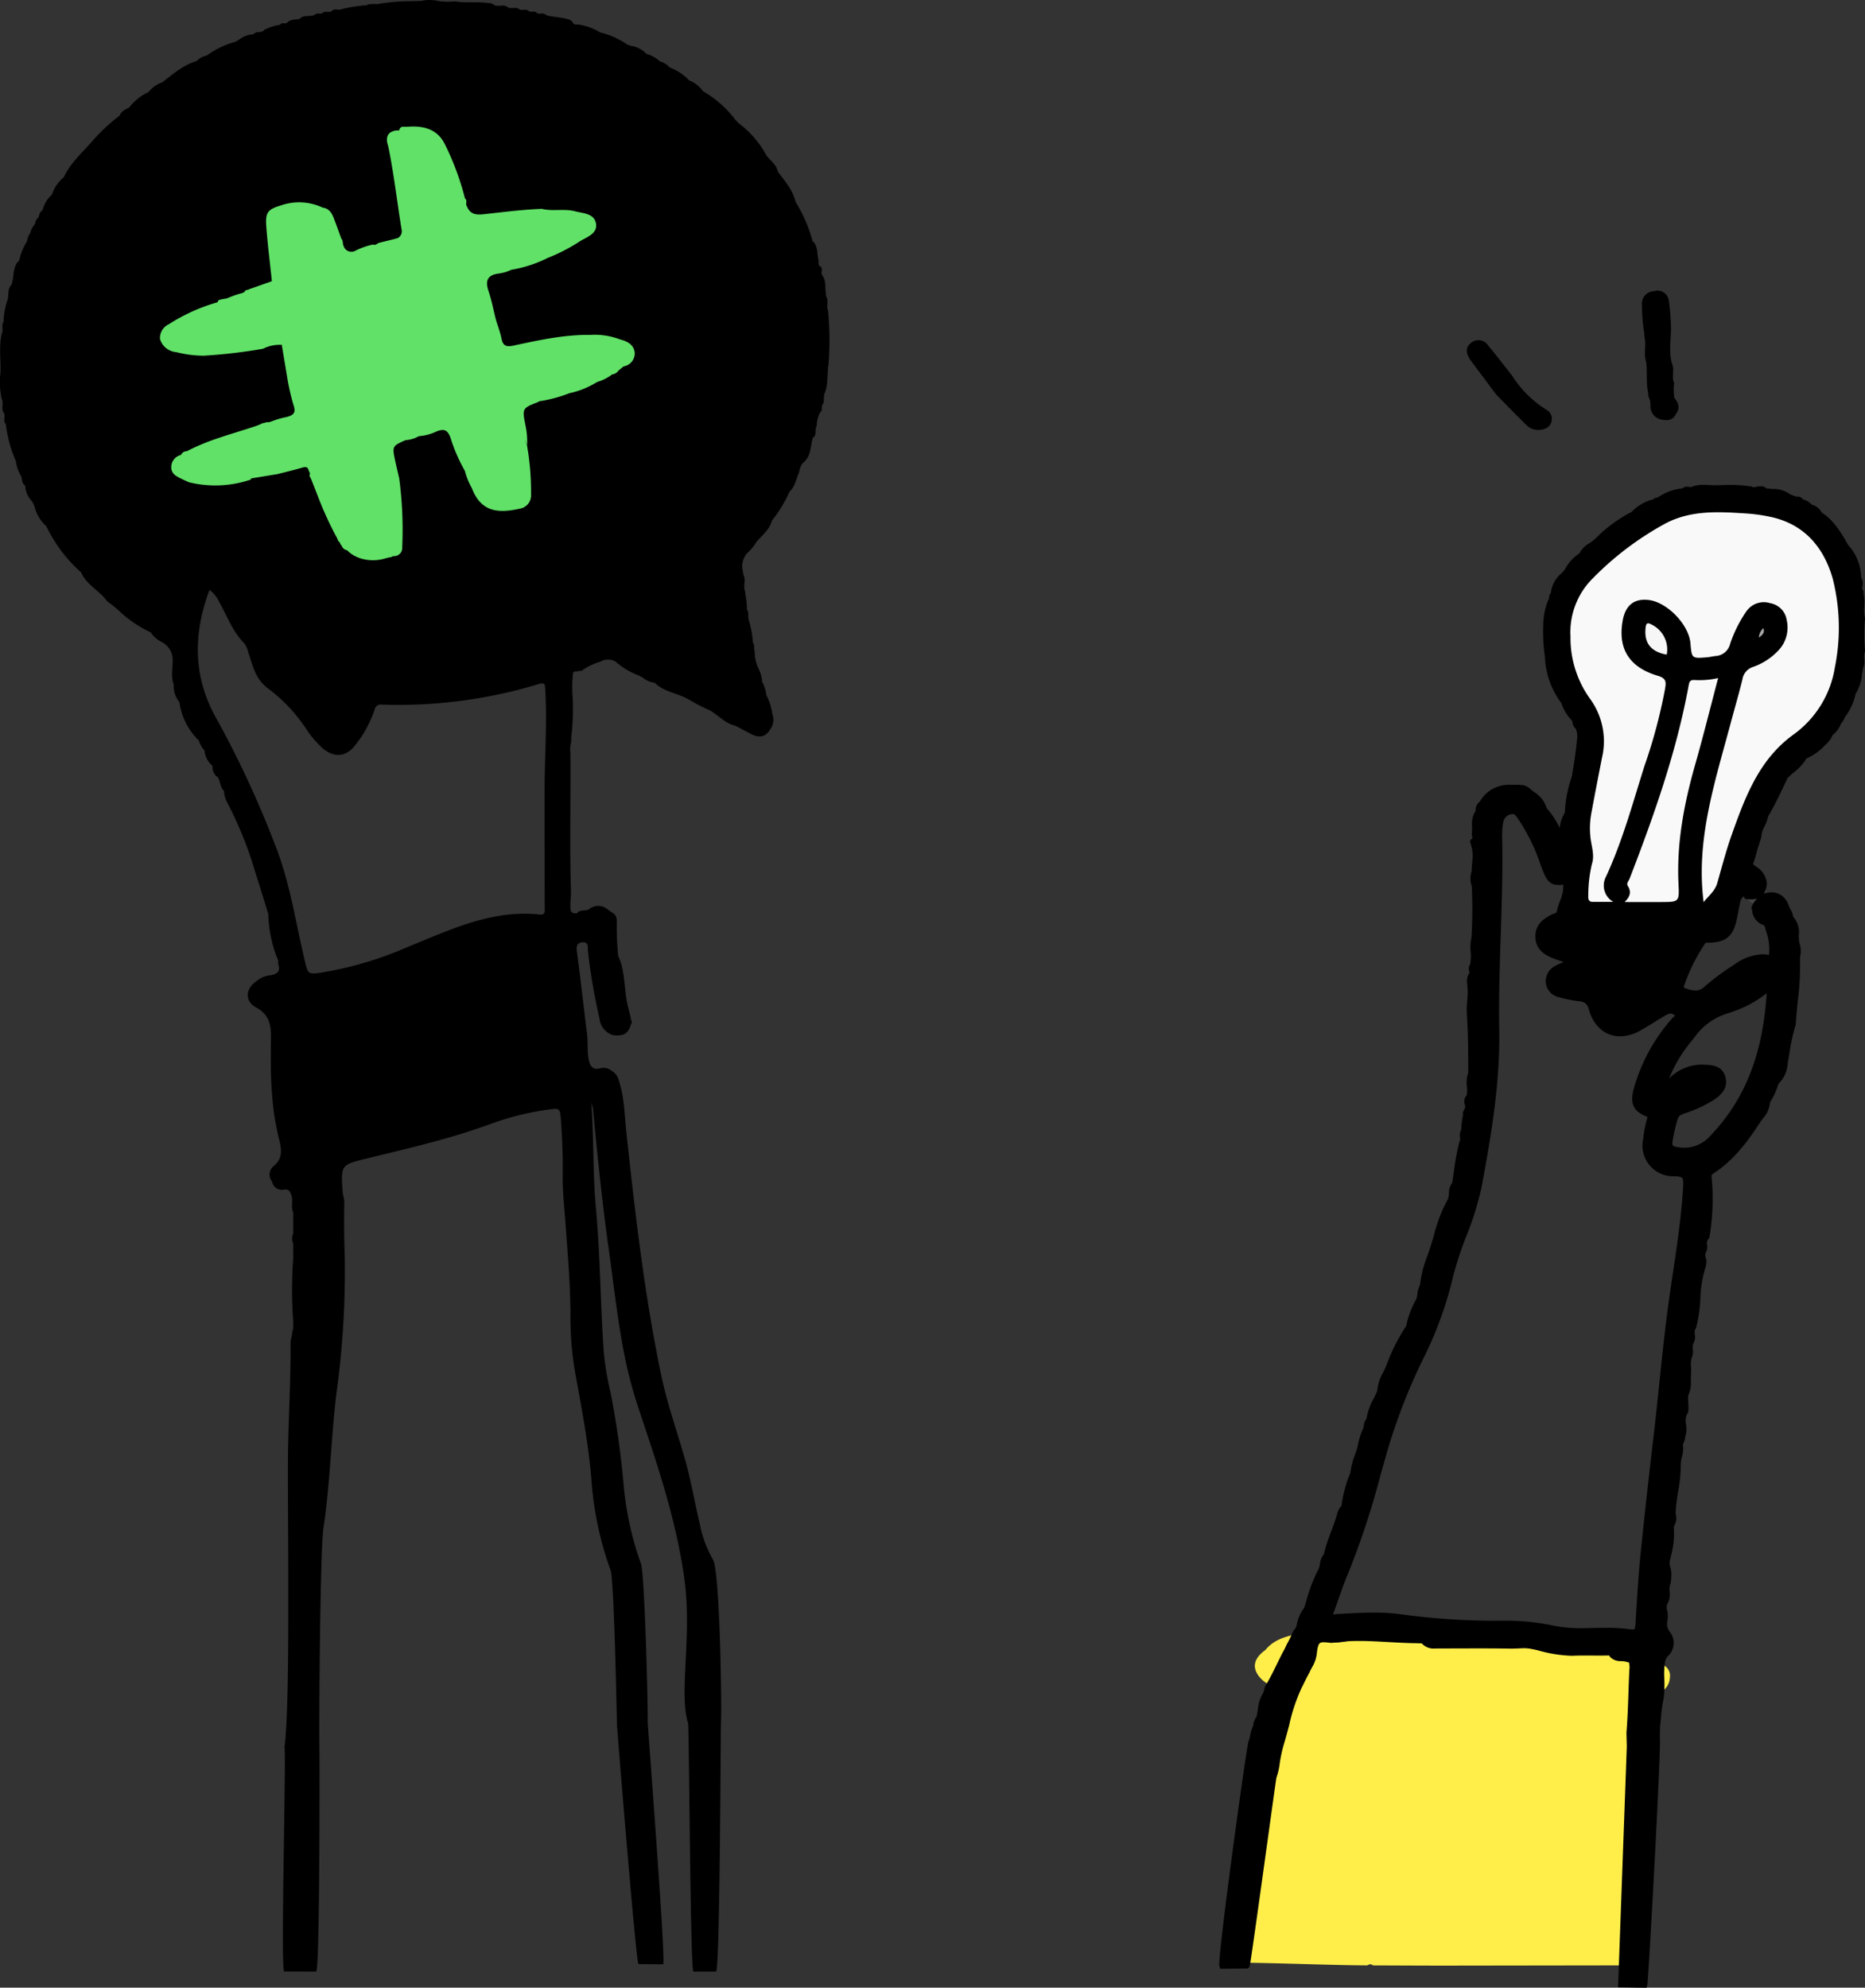
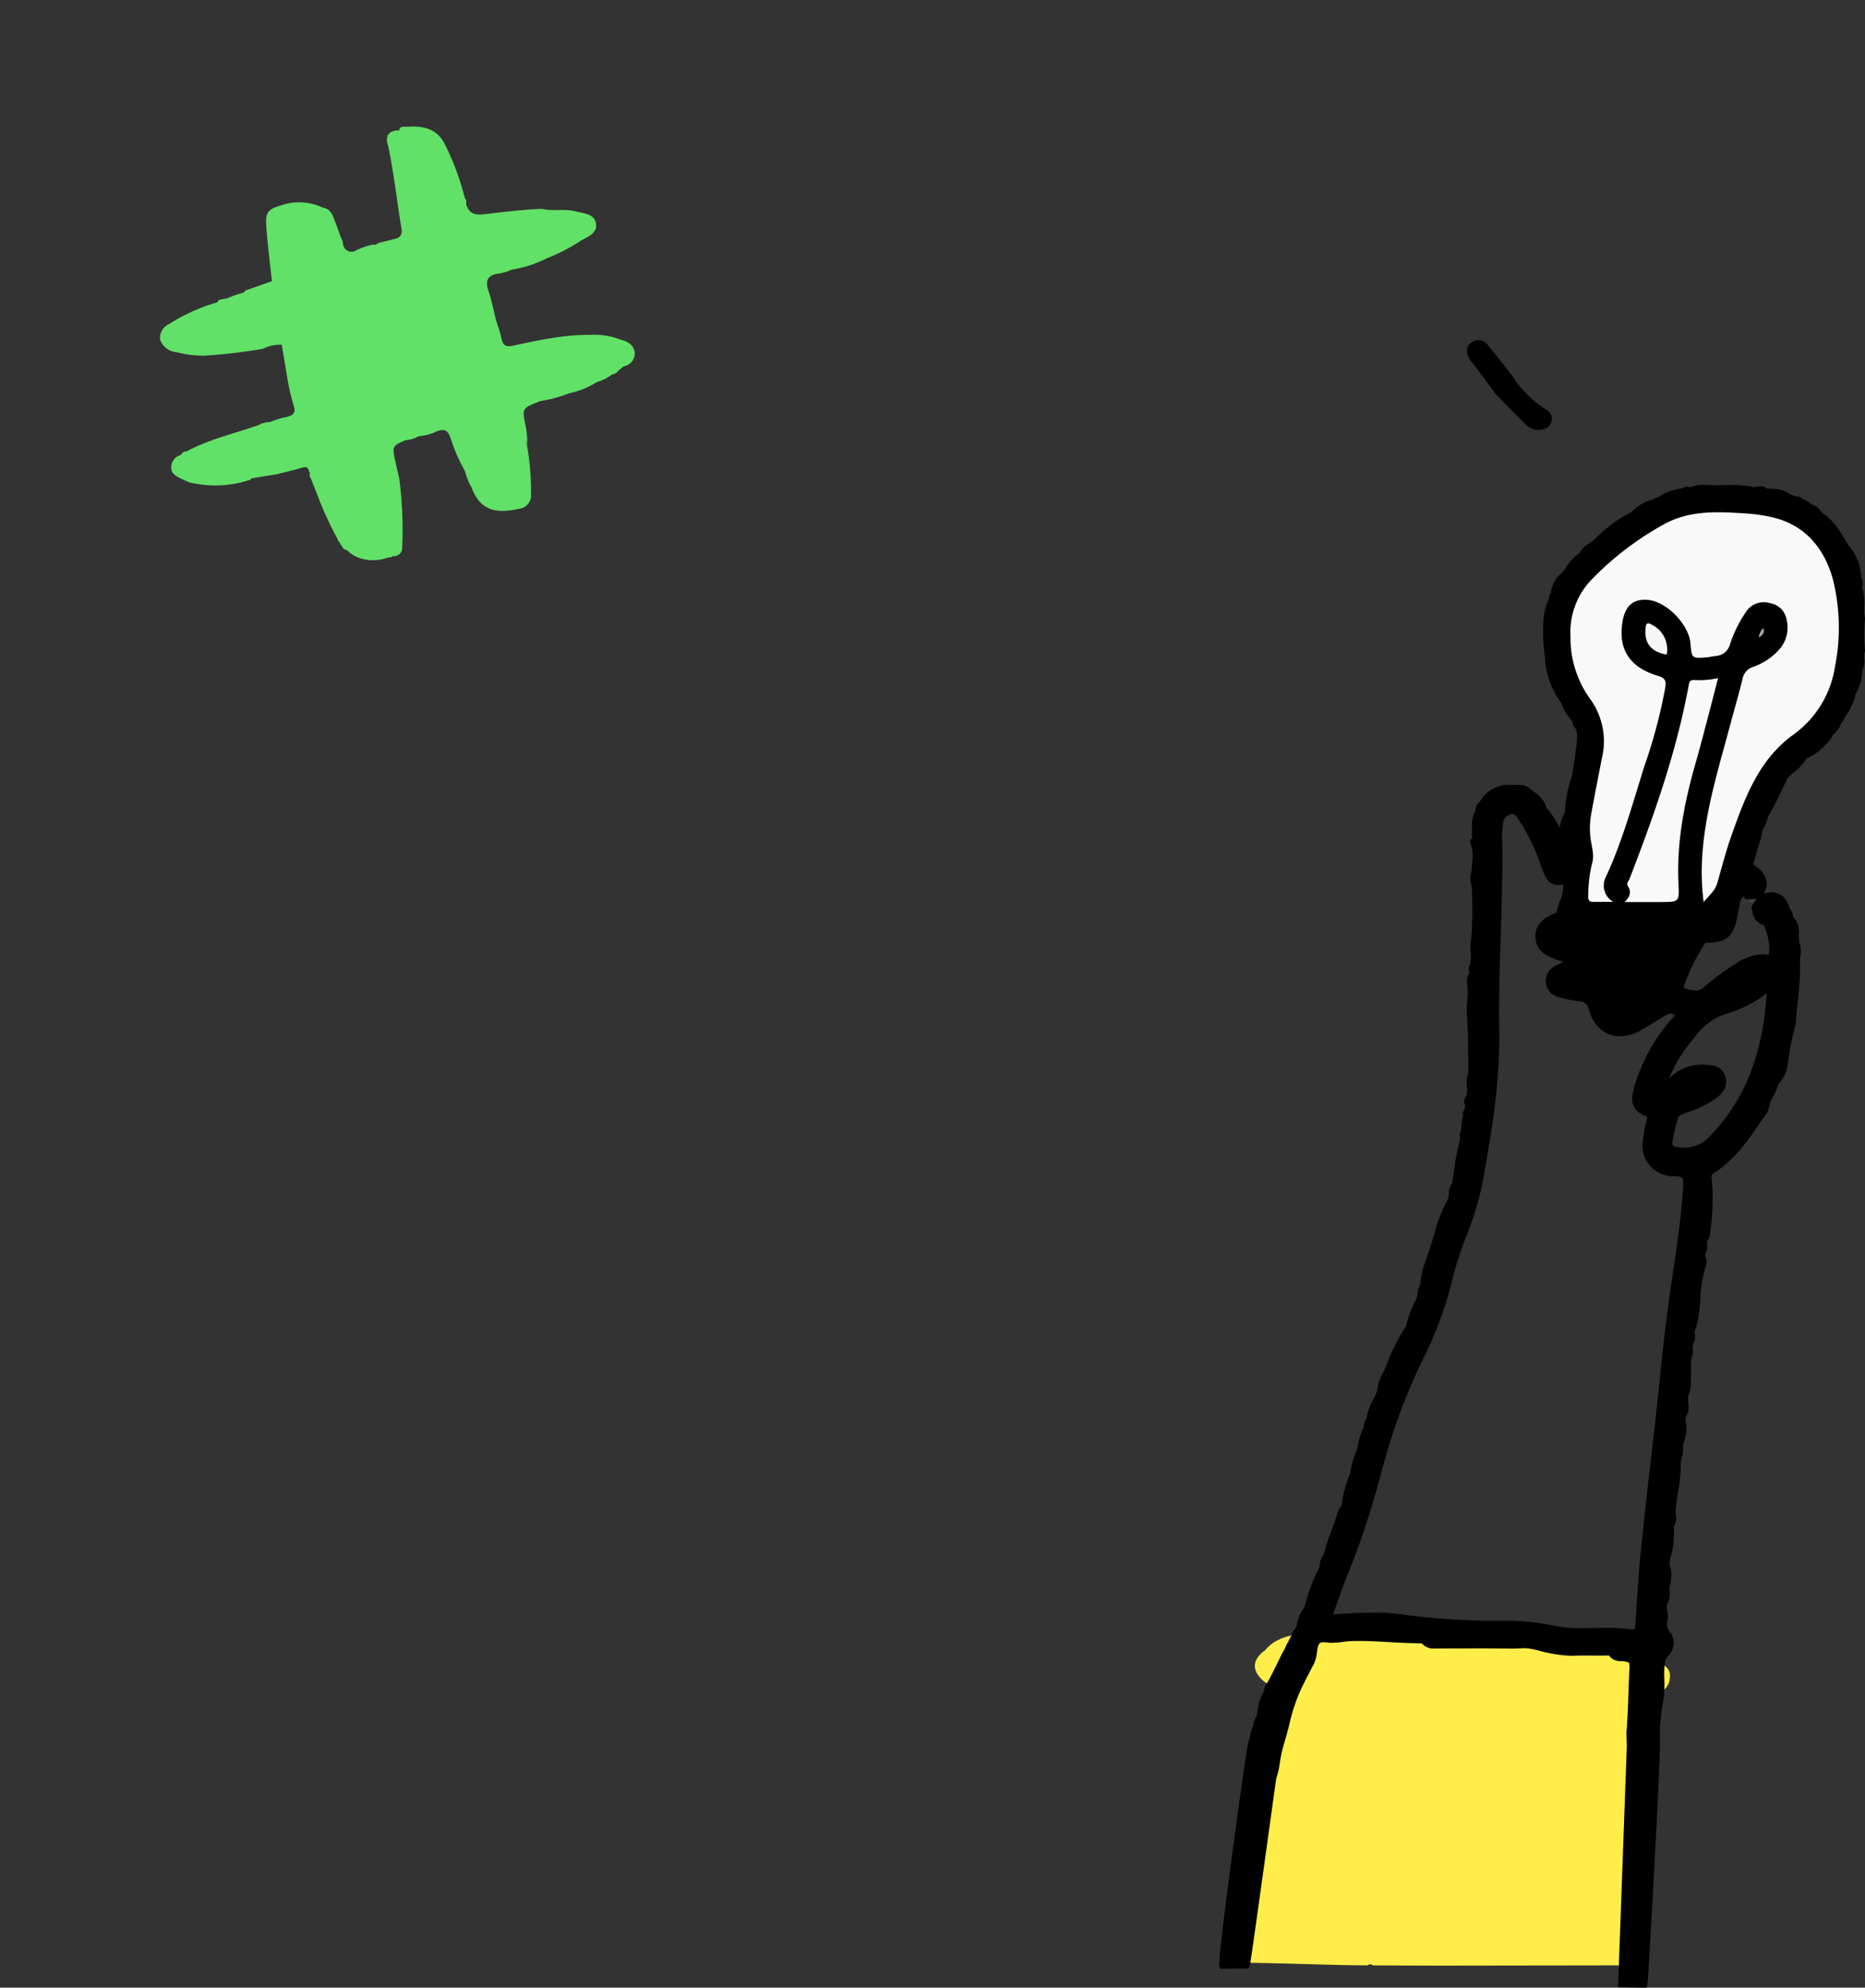
<svg xmlns="http://www.w3.org/2000/svg" width="311.572" height="332.078" viewBox="0 0 311.572 332.078">
  <rect x="0" y="0" width="311.572" height="332.078" fill="#333333" stroke="none" />
  <g id="Group_22250" data-name="Group 22250" transform="translate(-979.468 11841.766)">
    <g id="Group_22249" data-name="Group 22249" transform="translate(1186.676 -11793.184)">
-       <path id="Path_35409" data-name="Path 35409" d="M159.545,406.531l-.037.1.076.075c.663.833,1,1.692.222,2.646l.027-.033c-.5,1.177-1.539,1.158-2.5.961a2.277,2.277,0,0,1-1.777-2.269,3.112,3.112,0,0,0-.31-1.56.955.955,0,0,1-.034-.5c-.417-1.73-.144-3.507-.361-5.251l.021,0c-.522-1.4.068-2.886-.328-4.3q0-.22,0-.439a29.159,29.159,0,0,1-.4-4.768,2.054,2.054,0,0,1,1.93-2.343l-.017.014a1.913,1.913,0,0,1,2.579,1.562,38.106,38.106,0,0,1,.362,4.683c-.02,2.014-.441,4.106.257,6.108.291.965-.18,2,.255,2.948a1.01,1.01,0,0,1-.049.477A9.705,9.705,0,0,0,159.545,406.531Z" transform="translate(-87.041 -388.77)" />
      <path id="Path_35413" data-name="Path 35413" d="M54.644,773.817l1.224-2.917a8.949,8.949,0,0,1,.505-1.546c.5-.993,1.15-1.451,2.246-.872a2.585,2.585,0,0,0,1.745.171,30.179,30.179,0,0,1,11.627-.022c6.267,1.123,12.6.627,18.9.747a18.973,18.973,0,0,1,4.35.8c2.417.617,4.829.218,7.234.391,1.166.084,2.374-.3,3.5.3a5.332,5.332,0,0,0,2.631.3c1.047-.058,1.365.32,1.308,1.372-.248,4.545-.423,9.094-.621,13.643-.011.247.008,36.5.013,36.742q-15.692.023-31.383.044c-3.966,0-7.932-.024-11.9-.037-.316-.3-.634-.177-.954-.006-5.672-.01-15.885-.436-21.557-.446A43.832,43.832,0,0,0,46.222,809.9c.517-11.529,3.734-27.5,4.32-28.683.849-1.722,1.9-3.344,2.861-5.011C54.248,775.636,54.286,774.643,54.644,773.817Z" transform="translate(-43.864 -543.156)" fill="#ffee4a" />
      <g id="Group_19411" data-name="Group 19411" transform="translate(37.06 42.702)">
        <path id="Path_35526" data-name="Path 35526" d="M128.655,475.916l0,0,.005-.013Z" transform="translate(-113.731 -466.936)" fill="#2e2e2e" />
        <path id="Path_35527" data-name="Path 35527" d="M211.585,460.783l-.04.06,0,.008Z" transform="translate(-147.469 -460.783)" fill="#2e2e2e" />
        <path id="Path_35528" data-name="Path 35528" d="M103.487,628.879l0-.008,0-.008Z" transform="translate(-103.487 -529.195)" fill="#2e2e2e" />
        <path id="Path_35529" data-name="Path 35529" d="M126.548,534.753l-.074.06v.005Z" transform="translate(-112.843 -490.89)" fill="#2e2e2e" />
        <path id="Path_35530" data-name="Path 35530" d="M189.352,617.168s0,.007,0,.01l.08.052Z" transform="translate(-138.436 -524.435)" fill="#2e2e2e" />
      </g>
      <path id="Path_35531" data-name="Path 35531" d="M111.282,770.7c-4.653-.05-9.268.084-13.924-.874-3.442-.708-7.126-.247-10.7-.3A92.405,92.405,0,0,1,75.7,768.466a25.661,25.661,0,0,0-8.018.012c-1.664.312-3.085.7-4.641-.1-.494-.254-.689.185-.88.543-.325.609-.658,1.214-.987,1.82-.365-2.455.489-3.248,2.944-2.763.678.134,1.272-.316,1.979-.292,2.383.078,4.769.021,7.153.033a7.256,7.256,0,0,1,3.637.5c1.084.586,2.683-.862,3.079-.206.836,1.382,1.89.853,2.831.866,4.86.067,9.721.059,14.582.018a11.758,11.758,0,0,1,3.553.755,18.387,18.387,0,0,0,4.97.441c1.587.065,3.179.015,4.769.013C111.087,770.1,111.548,770.036,111.282,770.7Z" transform="translate(-49.174 -542.996)" fill="#3d282d" />
      <path id="Path_35532" data-name="Path 35532" d="M47.722,776.418a11.281,11.281,0,0,1-1.316-.915c-1.9-1.749-1.731-3.521.442-5.062,1.11-.412,1.852-1.442,3.061-1.731,1.3-.312,1.388-.281,1.174,1.175l.014-.01c-.472.289-.432.824-.605,1.257A26.622,26.622,0,0,1,47.722,776.418Z" transform="translate(-42.66 -543.349)" fill="#ffee4a" />
      <path id="Path_35533" data-name="Path 35533" d="M159.03,774.412c.164.257.025.645.36.827a1.986,1.986,0,0,1,1.317,2.231,2.825,2.825,0,0,1-1.863,2.519A31.133,31.133,0,0,1,159.03,774.412Z" transform="translate(-88.946 -545.735)" fill="#ffee4a" />
      <path id="Path_35534" data-name="Path 35534" d="M183.409,557.741q-.06-.264-.12-.528c1.956.506,2.649.048,2.8-1.847.972.8.7,1.732.3,2.683a1.709,1.709,0,0,1-.884.913A1.891,1.891,0,0,1,183.409,557.741Z" transform="translate(-98.909 -456.578)" fill="#464646" />
      <path id="Path_35535" data-name="Path 35535" d="M52.288,769.348c-.168-1.186-1.147-1.313-2.445-.253-.541.441-.988.987-1.79.809,1.366-1.7,3.306-2.249,5.312-2.673A6.776,6.776,0,0,1,52.288,769.348Z" transform="translate(-43.865 -542.812)" fill="#ffee4a" />
      <path id="Path_35536" data-name="Path 35536" d="M58.317,777.757c-.11.955.161,2.107-1.242,2.391A7.441,7.441,0,0,1,58.317,777.757Z" transform="translate(-47.537 -547.096)" fill="#ffee4a" />
      <path id="Path_35537" data-name="Path 35537" d="M132.215,547.245a1.014,1.014,0,0,1,.231.047c.538.417.3,1.058.5,1.58A2.075,2.075,0,0,1,132.215,547.245Z" transform="translate(-78.12 -453.273)" fill="#6b6b6b" />
      <path id="Path_35538" data-name="Path 35538" d="M148.49,590.665a.853.853,0,0,1-1.391.115A1.9,1.9,0,0,1,148.49,590.665Z" transform="translate(-84.179 -470.916)" fill="#4b4b4b" />
      <path id="Path_35539" data-name="Path 35539" d="M54.179,772.043c.032-.5-.275-1.164.6-1.257A2,2,0,0,1,54.179,772.043Z" transform="translate(-46.347 -544.259)" fill="#d06584" />
      <path id="Path_35540" data-name="Path 35540" d="M109.707,411.749l-3.717-4.974c-.236-.317-.491-.622-.7-.956-.62-1-.731-2.01.316-2.753a1.914,1.914,0,0,1,2.763.492c1.356,1.625,2.64,3.311,3.954,4.972a18.484,18.484,0,0,0,5.792,5.788,1.648,1.648,0,0,1,.873,1.742,1.623,1.623,0,0,1-1.14,1.416,2.9,2.9,0,0,1-3.257-.78C112.937,415.073,111.332,413.4,109.707,411.749Z" transform="translate(-66.97 -394.428)" />
      <path id="Path_35578" data-name="Path 35578" d="M144.846,471.522a32.049,32.049,0,0,1,0-5.393c-.359-1.417.126-2.886-.268-4.3a.127.127,0,0,1-.031-.207c-.413-.668.278-1.5-.323-2.144-.194-1.98-.558-3.894-2.1-5.345l0,0c-1.177-2.049-2.337-4.111-4.443-5.393-.215-.754-.869-.96-1.5-1.2a2.587,2.587,0,0,0-1.508-.882.65.65,0,0,0-.841-.374l-1.235-.463c-1.147-1.035-2.629-.718-3.966-.983a.829.829,0,0,0-.375-.271c-.68-.2-1.362.345-2.04-.01l-.076.047-.066-.06a27.421,27.421,0,0,0-5.589-.19c-1.306.036-2.661-.294-3.942.24l.036-.02c-.467.272-1.1-.259-1.506.293a8.413,8.413,0,0,0-4.192,1.514l.019-.012c-.206.087-.491,0-.612.27a6.874,6.874,0,0,0-3.6,2.07,25,25,0,0,0-6.341,4.685c-.777.7-1.912,1.074-2.3,2.186a6.575,6.575,0,0,0-2.412,2.625l-.563.645a4.666,4.666,0,0,0-1.741,3.335c-.449.15-.076.64-.353.862a10.863,10.863,0,0,0-.879,4.315,28.294,28.294,0,0,0,.291,5.2l-.01-.023A13.392,13.392,0,0,0,95.067,480a7.444,7.444,0,0,0,1.821,2.975l-.015-.016c.162.429.092.965.576,1.244a3.893,3.893,0,0,1,.292,2.088c-.172,2.122-.525,4.218-.87,6.315l.018-.014a21.35,21.35,0,0,0-1.21,6.022.131.131,0,0,1-.04.209c-1.22,1.93-.786,3.99-.477,6.044a7.68,7.68,0,0,0,.279,1.206c-.062-.29-.205-.555-.253-.847a15.294,15.294,0,0,0-3.51-7.237l0,0c-.275-1.523-1.6-2.148-2.61-3.04l0,0c-.431-.5-1.041-.472-1.614-.553l-1.548,0a5.049,5.049,0,0,0-4.544,2.686,1.142,1.142,0,0,0-.543,1.184l-.117.264c-.792,1.1-.358,2.39-.547,3.583.025.449.337.96-.27,1.276l0,.007c.721,1.624.249,3.312.263,4.973a3.517,3.517,0,0,0,0,2.4,79.254,79.254,0,0,1-.037,8.649c-.433,1.554.154,3.17-.288,4.723-.369.412-.03.83-.011,1.245a2.256,2.256,0,0,0-.455,1.535c.331,1.774-.133,3.535-.017,5.307.217,3.294.227,6.6.225,9.9-.57,1.263.045,2.619-.3,3.9l.019,0c-.806.594.007,1.427-.31,2.094l.013,0a12.359,12.359,0,0,0-.608,3.588l.024-.035c-.522.624.037,1.433-.354,2.08-.592,2.256-.811,4.577-1.182,6.871-.8.817-.3,2-.837,2.908-1.443,2.44-1.983,5.223-2.842,7.875-.66,2.039-1.561,4.035-1.682,6.227-.49.715-.357,1.6-.626,2.37a14.568,14.568,0,0,0-1.708,4.532,31.584,31.584,0,0,0-3.4,6.764c-.522,1.278-1.4,2.487-1.4,3.965l.012-.022c-.622,1.593-1.7,3.015-1.816,4.8-.554.444-.329,1.186-.644,1.721a12.377,12.377,0,0,0-.876,3,20.461,20.461,0,0,0-1.184,4.217l.01-.009a20.967,20.967,0,0,0-1.5,5.677,2.121,2.121,0,0,0-.724,1.24c-.639,2.314-1.758,4.47-2.246,6.833l.009-.007c-.687.655-.525,1.619-.871,2.4l.009-.012a32.854,32.854,0,0,0-2.433,6.549,6.029,6.029,0,0,0-1.236,2.891l-.283.656a1.577,1.577,0,0,0-.375.461,20.065,20.065,0,0,1-.939,1.943c-.063.115-.123.231-.175.352a13.23,13.23,0,0,1-.626,1.22c-.869,1.691-1.638,3.433-2.594,5.08-.421.485-.378,1.156-.672,1.691-.8,1.245-.674,2.45-1.058,3.912a2.387,2.387,0,0,0-.53,1.45,18.952,18.952,0,0,0-.766,2.523c-.35.746-5.238,36.437-4.862,37.386l4.068-.048c.157-.123,4.4-31.32,4.475-31.506.528-1.232.521-3.185,1.217-5.475,1.025-3.369,1.824-7.469,3.023-9.608.433-.838.818-1.7,1.289-2.518.452-1.061,1.2-2.008,1.225-3.229.255-2.016.666-2.344,2.627-2.082a2.663,2.663,0,0,0,.739-.018c4.875-.708,9.74.169,14.61.09a.494.494,0,0,1,.392.18c.706.866,1.694.7,2.621.7,3.92.012,7.84-.043,11.758.03a17.221,17.221,0,0,1,4.287.145,20.9,20.9,0,0,0,6.38,1.038c1.882-.076,3.77.012,5.655-.037.364-.01.684-.05.772.406a1.988,1.988,0,0,0,1.478.547c1.862.179,1.956.186,1.868,2.01-.17,3.494-.2,6.994-.486,10.483l.06,2.25-1.442,39.745,3.842.05c.2-.684,2.381-40.517,2.1-41.267q.013-.9.026-1.793a42.427,42.427,0,0,1,.64-4.961,6.877,6.877,0,0,0,.05-.789c.172-1.781-.169-3.58.181-5.357a2.824,2.824,0,0,1,.56-1.032,2.533,2.533,0,0,0,.217-3.566,2.664,2.664,0,0,1-.4-2.112,3.682,3.682,0,0,0-.137-1.893q.029-.438.058-.875c.872-1.055.131-2.388.6-3.513a4.157,4.157,0,0,0,.114-1.034c.189-1.028-.563-2.011-.146-3.05l-.058-.085.065-.079a13.394,13.394,0,0,0,.552-5.09c-.007-.033-.026-.07-.018-.1a1.563,1.563,0,0,1,.071-.178c.653-.773.182-1.67.276-2.5q.022-.24.044-.48c.206-2.366.86-4.667.8-7.089-.027-1.1.615-2.231.354-3.421a.151.151,0,0,1,.032-.231c.334-.4.287-.917.438-1.369.394-1.184-.353-2.423.232-3.579a1.068,1.068,0,0,0,.219-.454c.074-.827-.085-1.648-.042-2.473l-.047-.1.069-.084c.574-.953.382-2.021.455-3.05,0-.159,0-.318.011-.477a12.731,12.731,0,0,1,.133-2.773l-.014.025c.446-.768-.035-1.648.292-2.431l-.025.031c.6-.733-.009-1.635.333-2.4a.868.868,0,0,0,.18-.352c.936-3.254.392-6.736,1.54-9.957a2.983,2.983,0,0,0,.106-.479c.2-.686-.413-1.359-.033-2.046l-.017.031c.49-.682-.079-1.529.345-2.221a.826.826,0,0,0,.265-.371,37.782,37.782,0,0,0,.34-9.833.982.982,0,0,1,.552-1.076c3.266-2.133,5.56-5.189,7.633-8.382.626-.964,1.641-1.869,1.561-3.225l0,0a13.5,13.5,0,0,0,1.545-3.28,4.656,4.656,0,0,0,1.432-3.138,47.474,47.474,0,0,1,1.347-6.546c.219-3.714.9-7.4.7-11.141a3.765,3.765,0,0,0-.126-2.389q-.045-.591-.091-1.181a3.371,3.371,0,0,0-.88-2.96,2.967,2.967,0,0,0-.607-1.476l.008.006a2.681,2.681,0,0,0-3.8-2.113,5.38,5.38,0,0,0-1.16,1.061,3.1,3.1,0,0,0-.428.817,2.3,2.3,0,0,1,.106.484c.241.822.495,1.6,1.473,1.886.677.2.648.932.859,1.466a10.125,10.125,0,0,1,.423,4.645c-2.246-.667-4.1.164-5.889,1.348a39.425,39.425,0,0,0-5.021,3.716c-1.206,1.111-2.436.79-3.727.323-.517-.187-.623-.507-.464-1.044a30.069,30.069,0,0,1,3.561-7.157c.3-.479.782-.342,1.21-.359,2.418-.1,3.387-.873,3.94-3.218.239-1.012.39-2.043.618-3.058.168-.748.471-1.412,1.378-1.5.263.074.275.295.3.509h0c1.944.168,2.578-.318,2.788-2.117-.048-1.541-1.345-2.124-2.288-2.984a1.842,1.842,0,0,1,.168-.892c.32-.853.448-1.765.77-2.619a3.561,3.561,0,0,0,.118-.372q.108-.373.237-.737a1.774,1.774,0,0,0,.09-.38c.034-1.22.954-2.142,1.117-3.319l.126-.268c1.213-2.027,2.159-4.188,3.2-6.3.834-.964,2.007-1.58,2.733-2.656.295-.289.349-.8.844-.907a9.951,9.951,0,0,0,3.039-2.3,3.121,3.121,0,0,0,.27-.3,1.962,1.962,0,0,0,.566-1.012,4.112,4.112,0,0,0,1.523-2.065,2.014,2.014,0,0,0,.585-.919l-.01.009a9.115,9.115,0,0,0,1.77-3.886c.937-1.234.92-2.75,1.23-4.17l-.013.028C145,473.446,144.484,472.435,144.846,471.522Zm-29.365,89.415c-.362,6.374-1.465,12.631-2.352,18.92-1.055,7.48-1.672,15.006-2.549,22.5-.784,6.707-1.545,13.417-2.225,20.135-.37,3.656-.577,7.329-.806,11-.124,1.979-.1,2.167-1.956,1.928-4.157-.537-8.4.334-12.474-.576a40.744,40.744,0,0,0-9.456-.792,117.259,117.259,0,0,1-16.185-1.112,54.562,54.562,0,0,0-9.979-.012c-.532.03-1.063.081-1.744.134,1.006-2.754,1.848-5.4,2.928-7.951,2.681-6.321,4.352-12.953,6.243-19.521a96.82,96.82,0,0,1,6.528-16.732A62.279,62.279,0,0,0,76.1,575.719c1.252-5.052,3.78-9.716,4.734-14.851,1.606-8.64,3.069-17.28,2.911-26.151-.193-10.781.74-21.558.479-32.348a12.933,12.933,0,0,1,.188-2.224,2.094,2.094,0,0,1,1.727-1.81c.98-.248,1.334.525,1.747,1.09,1.893,2.594,2.936,5.605,4.076,8.562.79,2.052,1.269,2.374,3.389,2.027.488,1.927-.72,3.525-1.035,5.3-.083.464-.587.482-.936.644-1.477.687-2.678,1.606-2.584,3.44.091,1.771,1.37,2.534,2.82,3.089.78.3,1.581.543,2.481.849a9.07,9.07,0,0,1-2.17,1.209,2.386,2.386,0,0,0-1.4,2.274,2.254,2.254,0,0,0,1.711,2.049,22.085,22.085,0,0,0,3.486.7,2.088,2.088,0,0,1,1.962,1.681c1.085,3.915,4.412,5.253,7.977,3.219,1.291-.736,2.539-1.546,3.815-2.309a4.856,4.856,0,0,1,1.064-.511,1.481,1.481,0,0,1,1.471.522c.432.467-.231.755-.479,1.054a29.447,29.447,0,0,0-6.38,11.793c-.495,2.014-.054,3.018,1.81,3.8.657.275.6.518.448,1.08a19.373,19.373,0,0,0-.607,3.21c-.317,3.435,1.264,5.382,4.726,5.688C114.991,558.919,115.6,558.858,115.481,560.936Zm-.093-23.792c.318-.444.687-.85,1.027-1.278a10.925,10.925,0,0,1,5.873-4.268,21.456,21.456,0,0,0,7.195-3.889c-.447,9.492-2.838,18.059-9.514,25.07a6.31,6.31,0,0,1-6.1,2.139c-.9-.151-1.335-.5-1.181-1.469a28.007,28.007,0,0,1,.9-3.91,1.89,1.89,0,0,1,1.391-1.187,21.232,21.232,0,0,0,4.971-2.314c1.131-.788,1.99-1.765,1.576-3.233s-1.68-1.574-2.992-1.644a7.221,7.221,0,0,0-5.633,2.235c-.457.444-.867.937-1.3,1.408C112.147,541.85,113.721,539.472,115.388,537.144Z" transform="translate(-40.99 -411.366)" />
      <path id="Path_35578_-_Outline" data-name="Path 35578 - Outline" d="M118.346,443.785c.337,0,.674.019,1,.036.393.022.762.042,1.131.032l.441-.013c.641-.019,1.3-.038,1.961-.038a18.728,18.728,0,0,1,3.227.237l.1-.059.252.132a.6.6,0,0,0,.291.066,2.618,2.618,0,0,0,.49-.07,3.446,3.446,0,0,1,.69-.09,1.653,1.653,0,0,1,.481.068l.026.009a1.318,1.318,0,0,1,.457.279c.323.052.66.074,1.013.1a4.711,4.711,0,0,1,2.962.912l1.006.377a1.24,1.24,0,0,1,.218-.02,1.089,1.089,0,0,1,.907.481,3.015,3.015,0,0,1,1.49.895A2.41,2.41,0,0,1,138.1,448.4c2.082,1.331,3.26,3.382,4.4,5.367l.034.059a8.276,8.276,0,0,1,2.173,5.445,1.834,1.834,0,0,1,.234,1.413,1.052,1.052,0,0,0,.031.668l.184.3-.08.1a7.672,7.672,0,0,1,.146,2.284,6.919,6.919,0,0,0,.108,1.966l.02.081-.007.083a31.711,31.711,0,0,0,0,5.309l.01.118-.044.11a2.706,2.706,0,0,0-.088,1.124,3.357,3.357,0,0,1-.2,1.657c-.069.328-.121.66-.176,1.01a7.049,7.049,0,0,1-1.06,3.2,9.651,9.651,0,0,1-1.794,3.921c-.022.049-.045.1-.068.153a2.126,2.126,0,0,1-.544.831,4.659,4.659,0,0,1-1.48,2.05,2.569,2.569,0,0,1-.574.959l-.053.064a3.585,3.585,0,0,1-.309.339l-.008.007q-.171.161-.34.324a8.985,8.985,0,0,1-2.858,2.078l-.039.015-.041.009c-.083.018-.127.068-.26.3a2.177,2.177,0,0,1-.3.433,8.172,8.172,0,0,1-1.6,1.606,9.987,9.987,0,0,0-1.1,1.012c-.256.522-.51,1.055-.757,1.572-.743,1.557-1.511,3.167-2.419,4.687l-.085.18a5.779,5.779,0,0,1-.58,1.589,4.016,4.016,0,0,0-.521,1.6l0,.045a2.257,2.257,0,0,1-.115.487c-.083.235-.159.47-.226.7a4.013,4.013,0,0,1-.132.415,11.779,11.779,0,0,0-.371,1.265,12.85,12.85,0,0,1-.4,1.349l-.035.1a2.1,2.1,0,0,0-.111.391c.151.129.312.254.479.384a3.644,3.644,0,0,1,1.815,2.816v.037l0,.037a3.973,3.973,0,0,1-.469,1.618,4.3,4.3,0,0,1,1.229-.194,2.824,2.824,0,0,1,1.951.722,3.831,3.831,0,0,1,1.074,1.865,3.072,3.072,0,0,1,.576,1.358l.032.135a3.829,3.829,0,0,1,.924,3.218l.079,1.026a4.225,4.225,0,0,1,.137,2.549,47.971,47.971,0,0,1-.369,7.322c-.127,1.247-.259,2.537-.334,3.8l0,.064-.02.061a34,34,0,0,0-1.086,5.028c-.078.475-.158.966-.243,1.45a5.208,5.208,0,0,1-1.507,3.356c-.066.168-.13.339-.193.5a11.462,11.462,0,0,1-1.26,2.621,4.47,4.47,0,0,1-1.186,2.709c-.167.222-.325.431-.461.64-2.019,3.11-4.359,6.3-7.779,8.529-.313.2-.366.3-.329.6a38.578,38.578,0,0,1-.341,9.963l-.007.051-.017.049a1.318,1.318,0,0,1-.34.519,1.5,1.5,0,0,0-.048.724,2.121,2.121,0,0,1-.257,1.43,1.127,1.127,0,0,0,.04.73,2.253,2.253,0,0,1,.066,1.134,3.517,3.517,0,0,1-.118.523l-.008.025a19.3,19.3,0,0,0-.847,5.172,23.171,23.171,0,0,1-.684,4.755,1.424,1.424,0,0,1-.224.469,1.9,1.9,0,0,0-.021.764,2.222,2.222,0,0,1-.281,1.595,2.267,2.267,0,0,0-.05.864,2.735,2.735,0,0,1-.2,1.49,4.95,4.95,0,0,0-.1,1.531,9.259,9.259,0,0,1,0,1.083c-.007.161-.01.308-.01.449v.033c-.018.248-.019.5-.02.765a4.8,4.8,0,0,1-.454,2.419l0,.039a9.656,9.656,0,0,0,.027,1.09,9.192,9.192,0,0,1,.014,1.4l0,.031-.007.031a1.566,1.566,0,0,1-.282.614,2.913,2.913,0,0,0-.1,1.6,4.3,4.3,0,0,1-.082,1.875,2.934,2.934,0,0,0-.09.408,2.414,2.414,0,0,1-.349,1.006,5.169,5.169,0,0,1-.168,2.155,5.394,5.394,0,0,0-.191,1.282,24.218,24.218,0,0,1-.437,4.466c-.142.878-.289,1.785-.367,2.678-.014.152-.028.3-.042.456l0,.037a3.469,3.469,0,0,0,.032.74,2.5,2.5,0,0,1-.359,1.952v.014a14.136,14.136,0,0,1-.537,5.153l.041.061-.1.247a2.3,2.3,0,0,0,.048,1.4,3.9,3.9,0,0,1,.134,1.513,4.544,4.544,0,0,1-.13,1.115l-.009.035-.014.033a3.123,3.123,0,0,0-.121,1.31,3.276,3.276,0,0,1-.452,2.194l-.042.63a4.127,4.127,0,0,1,.122,2.055,2.164,2.164,0,0,0,.326,1.731,3.019,3.019,0,0,1-.274,4.2,2.317,2.317,0,0,0-.434.817,13.576,13.576,0,0,0-.131,2.928,19.3,19.3,0,0,1-.034,2.324,7.273,7.273,0,0,1-.054.828l-.009.047a25.733,25.733,0,0,0-.489,3.5c-.042.452-.086.918-.138,1.379l-.025,1.719c.043.321.049,1.445-.181,6.732-.2,4.546-.483,10.12-.688,13.995-.275,5.206-1.094,20.186-1.247,20.721l-.106.366L104.1,694.8l1.46-40.241-.06-2.261,0-.027c.183-2.246.262-4.54.339-6.758.042-1.215.085-2.471.145-3.708a3.288,3.288,0,0,0-.061-1.248,3.842,3.842,0,0,0-1.349-.239l-.062-.006a2.382,2.382,0,0,1-1.755-.715l-.085-.1-.025-.129v0l-.062,0-.134,0-.071,0c-.417.011-.858.016-1.389.016-.4,0-.806,0-1.2-.006s-.795-.006-1.191-.006c-.733,0-1.327.01-1.87.032-.161.006-.326.01-.49.01a23.015,23.015,0,0,1-6.042-1.065,6.363,6.363,0,0,0-1.7-.192c-.363,0-.739.017-1.1.033-.446.02-.909.04-1.366.032-1.432-.027-2.946-.039-4.911-.039-.925,0-1.866,0-2.777.005s-1.853.005-2.78.005l-1.283,0h-.024c-.118,0-.236,0-.361.006s-.256.006-.386.006a2.648,2.648,0,0,1-2.233-.892c-.212,0-.429,0-.648,0-1.633,0-3.286-.1-4.884-.187s-3.222-.186-4.827-.186a29.041,29.041,0,0,0-4.188.273,3.631,3.631,0,0,1-.527.042,2.681,2.681,0,0,1-.349-.022,6.854,6.854,0,0,0-.889-.074c-.708,0-.966.083-1.173,1.7a5.688,5.688,0,0,1-.837,2.516c-.156.3-.3.581-.428.871l-.012.028-.015.026c-.293.508-.559,1.051-.817,1.575-.149.3-.3.616-.461.923l-.008.015a30.386,30.386,0,0,0-2.061,6.2c-.293,1.106-.6,2.25-.92,3.313a22.718,22.718,0,0,0-.655,3.061,11.353,11.353,0,0,1-.56,2.416c-.088.517-.747,5.264-1.442,10.282-.64,4.615-1.365,9.845-1.949,13.978-.319,2.258-.56,3.934-.736,5.123-.329,2.219-.329,2.219-.519,2.368l-.133.105-4.582.054-.127-.32c-.079-.2-.177-.449.521-6.38.485-4.125,1.142-9.15,1.608-12.64.6-4.48,1.233-9.073,1.744-12.6.843-5.823.947-6.045,1-6.163a5.9,5.9,0,0,0,.25-.928,5.845,5.845,0,0,1,.488-1.558,2.852,2.852,0,0,1,.56-1.53c.1-.423.166-.831.226-1.226a6.375,6.375,0,0,1,.851-2.684,2.761,2.761,0,0,0,.2-.594,2.752,2.752,0,0,1,.494-1.131c.6-1.044,1.145-2.153,1.668-3.225.288-.59.586-1.2.892-1.8l.011-.02a12.623,12.623,0,0,0,.6-1.169c.062-.146.134-.281.2-.395a19.784,19.784,0,0,0,.914-1.891l.015-.034a1.943,1.943,0,0,1,.406-.534l.221-.513a6.607,6.607,0,0,1,1.269-2.987c.125-.4.248-.8.367-1.2a25.714,25.714,0,0,1,2.049-5.3,3.737,3.737,0,0,0,.208-.807,3.1,3.1,0,0,1,.648-1.616,27.449,27.449,0,0,1,1.231-3.83c.355-.943.723-1.919.993-2.9a2.768,2.768,0,0,1,.726-1.358,21.566,21.566,0,0,1,1.475-5.5,12.732,12.732,0,0,1,.8-3.089c.132-.375.269-.763.386-1.144a13.055,13.055,0,0,1,.9-3.078l.015-.038.021-.035a1.63,1.63,0,0,0,.142-.548,2.025,2.025,0,0,1,.451-1.152,9.554,9.554,0,0,1,1.157-3.286c.23-.46.448-.9.631-1.348a7.21,7.21,0,0,1,.961-3.031c.175-.355.34-.69.479-1.031l.077-.187a31.6,31.6,0,0,1,3.324-6.6,14.915,14.915,0,0,1,1.715-4.535,4.82,4.82,0,0,0,.152-.794,3.842,3.842,0,0,1,.438-1.519,18.3,18.3,0,0,1,1.217-4.822c.162-.459.329-.934.48-1.4.223-.688.429-1.4.628-2.091a24.808,24.808,0,0,1,2.259-5.884,2.541,2.541,0,0,0,.238-1.1,2.909,2.909,0,0,1,.56-1.782c.1-.616.187-1.243.274-1.852a43.46,43.46,0,0,1,.9-4.921l.018-.07.037-.062a1.171,1.171,0,0,0,.062-.683,2.023,2.023,0,0,1,.206-1.278,15.386,15.386,0,0,1,.363-2.731l-.174.04.444-.934a1.077,1.077,0,0,0-.03-.565,1.554,1.554,0,0,1,.32-1.57,5.427,5.427,0,0,0,.034-1.462,4.938,4.938,0,0,1,.221-2.281c0-3.47-.016-6.605-.224-9.761a16.65,16.65,0,0,1,.059-2.31,11.379,11.379,0,0,0-.035-2.938,2.516,2.516,0,0,1,.426-1.729c-.011-.046-.026-.1-.04-.149a1.318,1.318,0,0,1,.116-1.225,7.191,7.191,0,0,0,.1-2.116,7.924,7.924,0,0,1,.143-2.452,78.88,78.88,0,0,0,.04-8.472,4.01,4.01,0,0,1-.008-2.579c0-.474.036-.946.071-1.4a6.613,6.613,0,0,0-.291-3.285l-.078-.177.127-.383.18-.094c.127-.066.129-.067.061-.405a2.788,2.788,0,0,1-.059-.4l0-.053.008-.053a6.669,6.669,0,0,0,.043-1.141,4.166,4.166,0,0,1,.56-2.612l.014-.032.038-.085a1.6,1.6,0,0,1,.673-1.443,5.555,5.555,0,0,1,4.893-2.826h.024l1.583,0,.035,0c.089.013.181.023.278.033a2.318,2.318,0,0,1,1.621.661c.211.183.435.356.673.538a4.634,4.634,0,0,1,2.045,2.629,14.809,14.809,0,0,1,2.213,3.364,5.684,5.684,0,0,1,.817-2.5l.007-.063q.029-.259.057-.519a20.271,20.271,0,0,1,1.139-5.522l.044-.267c.323-1.962.657-3.991.82-6l0-.039.009-.038a2.941,2.941,0,0,0-.209-1.583l-.023-.075a1.662,1.662,0,0,1-.536-1.059c-.018-.088-.035-.173-.056-.247a7.86,7.86,0,0,1-1.819-2.98,13.8,13.8,0,0,1-2.731-7.65l.006,0a28.7,28.7,0,0,1-.289-5.247,11.369,11.369,0,0,1,.928-4.506l.049-.1.016-.013c0-.018,0-.036,0-.052a.95.95,0,0,1,.27-.779,5.135,5.135,0,0,1,1.862-3.393l.5-.574a7.053,7.053,0,0,1,2.42-2.677,3.991,3.991,0,0,1,1.627-1.666,6.739,6.739,0,0,0,.746-.55l.485-.437a23.584,23.584,0,0,1,5.875-4.282,7.293,7.293,0,0,1,3.6-2.085.96.96,0,0,1,.653-.3l.079-.011.071-.041a8.878,8.878,0,0,1,4.083-1.5,1.13,1.13,0,0,1,.763-.267,2.842,2.842,0,0,1,.372.031,2.047,2.047,0,0,0,.242.023.257.257,0,0,0,.091-.012l.016-.009.057.1-.043-.1A4.983,4.983,0,0,1,118.346,443.785Zm1.934,1.071c-.333,0-.667-.018-.99-.036s-.634-.035-.944-.035a4.043,4.043,0,0,0-1.606.269,1.2,1.2,0,0,1-.505.1,2.852,2.852,0,0,1-.371-.031,2.037,2.037,0,0,0-.242-.023c-.093,0-.108.015-.143.062l-.151.2h-.273a7.7,7.7,0,0,0-3.784,1.37l-.138.079-.14-.235.105.25a1.278,1.278,0,0,1-.351.082l-.03,0-.057.13-.214.069a6.523,6.523,0,0,0-3.362,1.9l-.077.1-.114.051a22.466,22.466,0,0,0-5.722,4.161l-.487.439a7.58,7.58,0,0,1-.856.636,2.893,2.893,0,0,0-1.31,1.344l-.061.174-.16.092a6.039,6.039,0,0,0-2.225,2.435l-.025.046-.034.039-.564.646-.028.031-.032.026a4.149,4.149,0,0,0-1.559,2.992l-.029.326-.209.07v.009a.967.967,0,0,1-.2.706,10.67,10.67,0,0,0-.794,4.046,27.917,27.917,0,0,0,.287,5.111l-.007,0a12.8,12.8,0,0,0,2.581,7.193l.068.084.027.1a6.984,6.984,0,0,0,1.714,2.771l-.317.283.392-.148a3.026,3.026,0,0,1,.125.475c.063.311.1.435.233.513l.172.1.057.19c.024.078.048.156.072.234a3.894,3.894,0,0,1,.236,2.077c-.14,1.7-.4,3.409-.668,5.075l.51-.39-.729,1.733a18.817,18.817,0,0,0-1.116,5.362q-.021.2-.043.391a.615.615,0,0,1-.17.617c-.986,1.617-.716,3.36-.431,5.2q.034.217.067.434l0,.028v.029a2.549,2.549,0,0,0,.136.622,5.082,5.082,0,0,1,.134.505l-.98.2a2.716,2.716,0,0,0-.1-.326,3.111,3.111,0,0,1-.153-.534,14.7,14.7,0,0,0-3.392-7l-.319-.359.143-.138a3.921,3.921,0,0,0-1.637-1.9c-.25-.191-.508-.389-.752-.6l.242-.295-.287.249c-.218-.252-.521-.3-1-.348-.089-.01-.181-.02-.274-.032l-1.5,0a4.552,4.552,0,0,0-4.116,2.424l-.071.131-.131.071c-.195.105-.3.252-.281.727l0,.114-.046.1-.084.189-.055.124-.03.042a3.2,3.2,0,0,0-.4,2.055,7.859,7.859,0,0,1-.046,1.253c.007.063.022.136.037.213a1.3,1.3,0,0,1-.211,1.217,8.145,8.145,0,0,1,.229,3.4c-.037.486-.072.946-.068,1.406v.087l-.028.082a3,3,0,0,0,0,2.066l.023.065,0,.068a79.555,79.555,0,0,1-.036,8.7l0,.058-.016.056a6.906,6.906,0,0,0-.123,2.194,7.7,7.7,0,0,1-.165,2.531l-.031.111-.077.086c-.056.062-.067.09.018.386a2.156,2.156,0,0,1,.1.5l.007.151-.078.129a1.866,1.866,0,0,0-.392,1.186,12.311,12.311,0,0,1,.05,3.194,15.662,15.662,0,0,0-.059,2.172c.212,3.218.228,6.4.226,9.93v.107l-.044.1a3.952,3.952,0,0,0-.179,1.909,8.709,8.709,0,0,1,.02,1.207l1.247-.152-1.531,1.129c-.19.14-.2.234-.107.715.021.1.044.217.059.335l.251-.058-.328.872a12.032,12.032,0,0,0-.576,3.44L78.5,551.7l.319.243-.086.125a1.277,1.277,0,0,0-.047.655,2.115,2.115,0,0,1-.164,1.2,43.305,43.305,0,0,0-.856,4.746c-.094.661-.191,1.344-.3,2.016l-.025.157-.111.113a1.858,1.858,0,0,0-.39,1.282,3.373,3.373,0,0,1-.374,1.53,24.055,24.055,0,0,0-2.159,5.652c-.2.7-.409,1.418-.637,2.122-.155.478-.324.959-.488,1.424a17.108,17.108,0,0,0-1.17,4.677l-.008.14-.079.115a2.718,2.718,0,0,0-.35,1.211,5.254,5.254,0,0,1-.216,1.04l-.02.056-.032.05a14.183,14.183,0,0,0-1.643,4.381l-.023.095-.057.079a30.442,30.442,0,0,0-3.266,6.472l-.077.187c-.152.373-.333.74-.508,1.095a6.2,6.2,0,0,0-.859,2.683l-.366,0,.344.159c-.208.534-.465,1.047-.712,1.544a8.241,8.241,0,0,0-1.071,3.105l-.015.219-.172.137c-.167.133-.2.335-.256.679a2.5,2.5,0,0,1-.247.867,11.8,11.8,0,0,0-.832,2.846l-.005.044-.013.043c-.127.416-.272.828-.413,1.227a11.636,11.636,0,0,0-.752,2.886l-.234-.02.214.143a20.435,20.435,0,0,0-1.469,5.541l-.018.23-.186.136a1.644,1.644,0,0,0-.537.969c-.282,1.021-.658,2.018-1.021,2.982a25.81,25.81,0,0,0-1.217,3.819l-.422-.087.286.341a2.059,2.059,0,0,0-.478,1.2A4.488,4.488,0,0,1,55,625.306l-.211-.094.2.127A24.718,24.718,0,0,0,53,630.486c-.13.428-.264.87-.4,1.3l-.031.1-.068.078a5.581,5.581,0,0,0-1.123,2.662l-.01.052-.021.049-.262.607-.064.149-.081.073a1.132,1.132,0,0,0-.255.3,20.844,20.844,0,0,1-.953,1.972c-.055.1-.11.2-.155.311l0,.006a13.533,13.533,0,0,1-.644,1.257c-.3.583-.593,1.185-.877,1.767-.537,1.1-1.093,2.239-1.724,3.326l-.024.041-.031.036a1.835,1.835,0,0,0-.313.763,3.506,3.506,0,0,1-.3.84l-.018.029a5.489,5.489,0,0,0-.714,2.311,13.8,13.8,0,0,1-.28,1.458l-.039.15-.118.1c-.248.214-.332.9-.36,1.132l-.016.13-.078.106a5,5,0,0,0-.4,1.3,6.274,6.274,0,0,1-.31,1.114c-.2.685-1.436,9.242-2.658,18.4-1.284,9.619-2.107,16.528-2.185,18.289l3.175-.038c.357-2.139,1.891-13.2,2.933-20.719,1.436-10.356,1.443-10.374,1.493-10.489a10.392,10.392,0,0,0,.513-2.233,23.536,23.536,0,0,1,.685-3.191c.318-1.046.619-2.181.91-3.279a30.932,30.932,0,0,1,2.151-6.421c.153-.3.3-.6.448-.9.261-.531.53-1.08.833-1.608.137-.317.3-.621.45-.915a4.811,4.811,0,0,0,.724-2.1v-.026l0-.026c.186-1.471.464-2.6,2.168-2.6a7.794,7.794,0,0,1,1.021.082,2.132,2.132,0,0,0,.6-.018,30.026,30.026,0,0,1,4.331-.283c1.633,0,3.286.1,4.884.187s3.222.186,4.826.186c.214,0,.427,0,.633-.005h.016a.991.991,0,0,1,.771.364,1.654,1.654,0,0,0,1.461.528c.119,0,.238,0,.364-.006s.255-.006.384-.006h.027l1.28,0c.926,0,1.867,0,2.777-.005s1.853-.005,2.779-.005c1.971,0,3.491.012,4.929.039l.2,0c.362,0,.737-.017,1.1-.033s.761-.034,1.146-.034a7.321,7.321,0,0,1,1.96.227,21.91,21.91,0,0,0,5.779,1.029c.15,0,.3,0,.45-.009.556-.022,1.163-.033,1.91-.033.4,0,.806,0,1.2.006s.795.006,1.191.006c.522,0,.955,0,1.363-.015l.065,0c.057,0,.112,0,.166,0a.938.938,0,0,1,1.006.661,1.675,1.675,0,0,0,1.017.294l.063.006c1.031.1,1.6.154,1.971.538.4.411.39,1,.342,1.993-.06,1.23-.1,2.483-.145,3.694-.077,2.221-.156,4.518-.34,6.778l.059,2.238v.016l-1.423,39.234,2.878.037c.167-1.984.677-10.683,1.17-20.019.621-11.765.968-19.812.889-20.607l-.018-.047.031-1.938c.053-.458.1-.928.139-1.383a26.661,26.661,0,0,1,.506-3.612,6.594,6.594,0,0,0,.042-.709l0-.038a18.122,18.122,0,0,0,.032-2.221,14.356,14.356,0,0,1,.157-3.185l.008-.038.013-.036a3.257,3.257,0,0,1,.672-1.211,2.033,2.033,0,0,0,.16-2.937,3.158,3.158,0,0,1-.478-2.492,3.174,3.174,0,0,0-.122-1.637l-.03-.092.075-1.132.1-.124a2.268,2.268,0,0,0,.328-1.65,4.043,4.043,0,0,1,.183-1.7,3.7,3.7,0,0,0,.091-.879v-.045l.008-.044a2.959,2.959,0,0,0-.117-1.156,3.507,3.507,0,0,1-.088-1.727l-.13-.191.246-.3a13.08,13.08,0,0,0,.5-4.761.583.583,0,0,1,0-.307,1.319,1.319,0,0,1,.074-.2l.018-.041.03-.073.051-.06c.282-.333.257-.7.193-1.275a4.282,4.282,0,0,1-.033-.957l0-.023q.021-.226.041-.451c.081-.928.231-1.854.375-2.75a23.462,23.462,0,0,0,.424-4.282,6.207,6.207,0,0,1,.216-1.528,4.321,4.321,0,0,0,.164-1.728.637.637,0,0,1,.142-.752,1.476,1.476,0,0,0,.2-.63,3.722,3.722,0,0,1,.127-.552,3.429,3.429,0,0,0,.037-1.449,3.721,3.721,0,0,1,.223-2.2l.024-.048.034-.042a.572.572,0,0,0,.112-.218,8.572,8.572,0,0,0-.019-1.216c-.021-.348-.044-.707-.033-1.072l-.132-.272.247-.3a3.843,3.843,0,0,0,.345-1.968c0-.265,0-.539.021-.814,0-.151,0-.308.012-.479v-.02a8.3,8.3,0,0,0,0-.976,5.621,5.621,0,0,1,.152-1.9l.351.107-.321-.185.008-.014a1.81,1.81,0,0,0,.112-1,2.934,2.934,0,0,1,.144-1.358l.327.136-.279-.227.013-.017c.186-.234.171-.5.129-.96a2.517,2.517,0,0,1,.123-1.316l.031-.07.051-.057a.38.38,0,0,0,.074-.16,22.419,22.419,0,0,0,.647-4.552,20.393,20.393,0,0,1,.9-5.422,2.448,2.448,0,0,0,.086-.387l0-.037.01-.036a1.4,1.4,0,0,0-.066-.663,1.953,1.953,0,0,1,.054-1.448l.005-.01h0l.016-.028h0l.166.092-.152-.109.031.019-.029-.021a1.2,1.2,0,0,0,.1-.813,2.18,2.18,0,0,1,.222-1.376l.045-.074.067-.054a.333.333,0,0,0,.092-.113,37.513,37.513,0,0,0,.33-9.641A1.48,1.48,0,0,1,119.5,558c3.265-2.132,5.528-5.218,7.487-8.236.155-.239.331-.472.5-.7a3.792,3.792,0,0,0,.981-2l-.21-.153.3-.406a9.948,9.948,0,0,0,1.234-2.524c.079-.209.161-.426.246-.639l.05-.126.107-.084a4.249,4.249,0,0,0,1.248-2.831c.084-.478.164-.966.241-1.438a35.174,35.174,0,0,1,1.1-5.114c.076-1.267.207-2.545.333-3.782a46.76,46.76,0,0,0,.362-7.238l0-.073.017-.071a3.272,3.272,0,0,0-.1-2.08l-.031-.074-.1-1.341.02-.079a2.88,2.88,0,0,0-.793-2.535l-.062-.081-.025-.1c-.021-.082-.04-.165-.06-.248a2.024,2.024,0,0,0-.42-1l.285-.324-.4.1c-.332-1.3-1.035-1.953-2.088-1.953a3.359,3.359,0,0,0-1,.171,4.932,4.932,0,0,0-.987.917,2.528,2.528,0,0,0-.293.527,2.672,2.672,0,0,1,.071.365c.237.8.44,1.3,1.122,1.505a1.652,1.652,0,0,1,1.071,1.383,3.3,3.3,0,0,0,.112.379,10.6,10.6,0,0,1,.457,4.869l-.049.616-.592-.176a5.088,5.088,0,0,0-1.448-.217,7.416,7.416,0,0,0-4.022,1.5l-.149.1a38.075,38.075,0,0,0-4.81,3.568,3.1,3.1,0,0,1-2.172.886,6.184,6.184,0,0,1-2.064-.46,1.2,1.2,0,0,1-.774-1.656,30.7,30.7,0,0,1,3.615-7.277,1.3,1.3,0,0,1,1.2-.6c.063,0,.127,0,.19,0s.153.005.227,0c2.2-.093,2.978-.728,3.474-2.833.125-.53.228-1.08.328-1.611.089-.472.18-.96.288-1.441a2.1,2.1,0,0,1,1.818-1.889l.094-.009.091.026a.818.818,0,0,1,.573.517c.084,0,.164.005.241.005,1.055,0,1.465-.253,1.636-1.669-.045-.941-.687-1.443-1.43-2.023-.231-.18-.47-.367-.694-.571l-.129-.118-.028-.172a2.049,2.049,0,0,1,.154-1.031l.035-.1.006-.016a11.838,11.838,0,0,0,.366-1.251,12.707,12.707,0,0,1,.4-1.368,3.007,3.007,0,0,0,.1-.316l0-.018c.073-.253.156-.511.246-.766a1.281,1.281,0,0,0,.062-.252,4.878,4.878,0,0,1,.619-1.978,4.74,4.74,0,0,0,.5-1.37l.01-.075.182-.381c.889-1.486,1.65-3.082,2.387-4.625.257-.539.523-1.1.791-1.641l.029-.058.042-.049a10.448,10.448,0,0,1,1.262-1.174,7.171,7.171,0,0,0,1.435-1.435l.028-.042.036-.035a1.282,1.282,0,0,0,.168-.253,1.4,1.4,0,0,1,.875-.775,8.2,8.2,0,0,0,2.5-1.857q.17-.163.341-.325a2.578,2.578,0,0,0,.224-.246l.067-.081a1.364,1.364,0,0,0,.4-.677l.027-.244.21-.127a3.653,3.653,0,0,0,1.324-1.837l.058-.133.12-.081a1.085,1.085,0,0,0,.314-.5c.031-.072.064-.147.1-.224l.281.135-.236-.214a8.663,8.663,0,0,0,1.675-3.675l.022-.115.071-.093a6.017,6.017,0,0,0,.939-2.844c.058-.368.118-.749.2-1.125l.318.066-.3-.145.013-.028h0l.005-.01a2.4,2.4,0,0,0,.13-1.217,3.776,3.776,0,0,1,.114-1.429,32.735,32.735,0,0,1,0-5.286,8.04,8.04,0,0,1-.118-2.167,7.091,7.091,0,0,0-.1-1.924.61.61,0,0,1-.113-.271.6.6,0,0,1,0-.148,2.157,2.157,0,0,1-.061-1.1c.052-.4.059-.586-.089-.743l-.117-.124-.017-.17c-.213-2.175-.613-3.776-1.945-5.03l-.344-.324.082-.1c-1.115-1.94-2.2-3.757-4.1-4.912l-.167-.1-.054-.188c-.128-.448-.479-.6-1.088-.827l-.234-.088-.085-.107a2.078,2.078,0,0,0-1.23-.707l-.22-.051-.107-.2c-.083-.153-.134-.153-.151-.153a.339.339,0,0,0-.1.019l-.164.052-1.485-.557-.071-.064a3.68,3.68,0,0,0-2.431-.721,10.008,10.008,0,0,1-1.3-.142l-.181-.036-.114-.144a.331.331,0,0,0-.14-.106.685.685,0,0,0-.18-.022,2.617,2.617,0,0,0-.491.07,3.442,3.442,0,0,1-.689.09,1.661,1.661,0,0,1-.473-.065l-.183.113-.237-.215a18.022,18.022,0,0,0-2.972-.208c-.643,0-1.3.019-1.932.038l-.443.013Q120.391,444.856,120.279,444.856Zm6.04,68.186c-.21,0-.437-.011-.694-.033l-.09-.008-.334-.158-.033-.294c-.355.117-.547.427-.689,1.063-.1.464-.194.943-.281,1.407-.1.543-.207,1.1-.338,1.657-.6,2.548-1.754,3.491-4.406,3.6-.1,0-.2,0-.3,0-.053,0-.107,0-.16,0-.256,0-.295.044-.346.128a29.924,29.924,0,0,0-3.507,7.036c-.1.339-.051.357.155.432a5.222,5.222,0,0,0,1.723.4,2.112,2.112,0,0,0,1.495-.621,38.834,38.834,0,0,1,4.935-3.666l.149-.1a8.44,8.44,0,0,1,4.575-1.669,5.932,5.932,0,0,1,1.134.111,8.805,8.805,0,0,0-.432-3.835,4.066,4.066,0,0,1-.151-.5c-.12-.468-.185-.612-.384-.671a2.762,2.762,0,0,1-1.812-2.225l-.013-.045,0-.046a1.807,1.807,0,0,0-.084-.38l-.052-.161.056-.16a3.62,3.62,0,0,1,.5-.947l.021-.026c.125-.147.247-.282.369-.407A3.729,3.729,0,0,1,126.32,513.042ZM86.5,497.787a2.005,2.005,0,0,1,1.641,1.124c.053.077.1.151.153.219a32.346,32.346,0,0,1,3.785,7.752q.177.463.354.925c.616,1.6.924,1.827,1.738,1.827a7.062,7.062,0,0,0,1.1-.114l.453-.074.113.445a6.2,6.2,0,0,1-.511,3.8,10.4,10.4,0,0,0-.516,1.709,1.232,1.232,0,0,1-.992.928,2.192,2.192,0,0,0-.226.082c-1.7.789-2.362,1.647-2.295,2.961.074,1.431,1.053,2.094,2.5,2.648.518.2,1.052.374,1.617.56.272.09.554.182.846.282l.773.263-.586.569a4.893,4.893,0,0,1-1.572.95,6.665,6.665,0,0,0-.695.332,1.882,1.882,0,0,0-1.155,1.808,1.766,1.766,0,0,0,1.356,1.6,21.414,21.414,0,0,0,3.407.684,2.58,2.58,0,0,1,2.379,2.043c.668,2.412,2.227,3.8,4.278,3.8a6.022,6.022,0,0,0,2.97-.877c.779-.444,1.56-.926,2.314-1.392.487-.3.991-.612,1.492-.911a5.329,5.329,0,0,1,1.178-.561,1.64,1.64,0,0,1,.472-.07,2.114,2.114,0,0,1,1.509.731.922.922,0,0,1,.274.692,1.278,1.278,0,0,1-.56.861,1.766,1.766,0,0,0-.174.159,28.676,28.676,0,0,0-6.279,11.593c-.441,1.794-.086,2.546,1.517,3.217,1.066.446.892,1.1.738,1.671a18.793,18.793,0,0,0-.592,3.126,4.148,4.148,0,0,0,4.272,5.144l.214.018a2.642,2.642,0,0,1,1.7.5c.412.394.554,1.017.49,2.152-.281,4.959-1.02,9.918-1.735,14.713-.207,1.392-.422,2.832-.622,4.248-.66,4.683-1.157,9.468-1.638,14.095-.286,2.753-.582,5.6-.909,8.4-.648,5.544-1.486,12.842-2.224,20.127-.325,3.209-.527,6.491-.723,9.664q-.041.657-.081,1.315l-.007.112a5.2,5.2,0,0,1-.247,1.674,1.242,1.242,0,0,1-1.261.693,8.022,8.022,0,0,1-1-.086,26.553,26.553,0,0,0-3.422-.186c-.677,0-1.368.014-2.037.028s-1.366.028-2.049.028a23.2,23.2,0,0,1-5.011-.454,37.655,37.655,0,0,0-8.412-.786c-.3,0-.608,0-.929.005-.3,0-.607,0-.91,0a120.039,120.039,0,0,1-15.343-1.121,32.409,32.409,0,0,0-4.125-.237c-1.763,0-3.566.1-5.31.2l-.452.026c-.345.02-.687.048-1.083.081l-.65.052-.775.06.267-.73c.317-.868.621-1.736.916-2.576.657-1.873,1.277-3.642,2.022-5.4a133.119,133.119,0,0,0,5.229-15.96c.323-1.149.658-2.337.994-3.5a97.677,97.677,0,0,1,6.562-16.818A61.3,61.3,0,0,0,75.616,575.6a61.644,61.644,0,0,1,2.212-6.689,49.277,49.277,0,0,0,2.516-8.133c1.619-8.709,3.06-17.254,2.9-26.051-.094-5.243.081-10.566.249-15.714.179-5.452.363-11.089.229-16.631a13.438,13.438,0,0,1,.193-2.311,2.592,2.592,0,0,1,2.1-2.22A1.959,1.959,0,0,1,86.5,497.787Zm7.671,12.848c-1.463,0-2.026-.8-2.671-2.468q-.179-.463-.355-.928a31.59,31.59,0,0,0-3.658-7.519c-.059-.081-.116-.164-.171-.244-.32-.468-.5-.689-.816-.689a.964.964,0,0,0-.234.032,1.6,1.6,0,0,0-1.356,1.4,12.578,12.578,0,0,0-.183,2.137c.135,5.57-.05,11.222-.229,16.688-.168,5.136-.342,10.446-.249,15.664.159,8.891-1.29,17.491-2.919,26.252a50.03,50.03,0,0,1-2.562,8.3,60.88,60.88,0,0,0-2.178,6.579A62.265,62.265,0,0,1,71.9,589.082a96.674,96.674,0,0,0-6.494,16.646c-.335,1.165-.669,2.351-.992,3.5a133.876,133.876,0,0,1-5.271,16.079c-.732,1.727-1.348,3.482-2,5.339-.213.607-.431,1.228-.655,1.855.35-.029.662-.054.981-.072l.451-.026c1.758-.1,3.576-.2,5.367-.2a33.394,33.394,0,0,1,4.252.245,119.076,119.076,0,0,0,15.216,1.113c.3,0,.6,0,.9,0,.325,0,.641-.005.94-.005a38.6,38.6,0,0,1,8.63.81,22.267,22.267,0,0,0,4.793.43c.673,0,1.362-.014,2.029-.027s1.37-.028,2.057-.028a27.522,27.522,0,0,1,3.55.194,7.711,7.711,0,0,0,.875.078c.3,0,.324-.046.348-.1a5.458,5.458,0,0,0,.162-1.329l.007-.112q.041-.657.081-1.314c.2-3.183.4-6.474.726-9.7.738-7.292,1.577-14.595,2.226-20.142.326-2.791.622-5.635.908-8.385.482-4.636.98-9.429,1.643-14.131.2-1.42.415-2.862.623-4.256.711-4.773,1.447-9.709,1.725-14.622.043-.754-.018-1.216-.182-1.372a2.254,2.254,0,0,0-1.1-.229l-.218-.019a5.125,5.125,0,0,1-5.18-6.232,19.768,19.768,0,0,1,.622-3.293,2.56,2.56,0,0,0,.081-.363,1.029,1.029,0,0,0-.238-.126c-2.074-.868-2.663-2.1-2.1-4.378a29.628,29.628,0,0,1,6.481-11.993,2.328,2.328,0,0,1,.3-.284c.047-.04.116-.1.164-.146a1.115,1.115,0,0,0-.742-.375.634.634,0,0,0-.185.027,4.48,4.48,0,0,0-.952.462c-.494.3-.995.6-1.479.9-.762.47-1.55.957-2.344,1.41a7,7,0,0,1-3.465,1.008c-2.5,0-4.456-1.693-5.241-4.529a1.6,1.6,0,0,0-1.546-1.318,22.376,22.376,0,0,1-3.565-.718,2.754,2.754,0,0,1-2.065-2.494,2.85,2.85,0,0,1,1.651-2.74,7.522,7.522,0,0,1,.8-.385c.176-.076.347-.15.513-.233-.537-.177-1.047-.347-1.552-.54-1.493-.572-3.033-1.438-3.141-3.531-.115-2.237,1.475-3.27,2.872-3.92a2.989,2.989,0,0,1,.338-.126,1.063,1.063,0,0,0,.311-.132.079.079,0,0,0,.006-.021,11.31,11.31,0,0,1,.561-1.875,6.183,6.183,0,0,0,.561-2.77A6.286,6.286,0,0,1,94.167,510.634Zm35.866,16.045-.05,1.053c-.515,10.949-3.582,19.017-9.652,25.391a6.821,6.821,0,0,1-5.146,2.41,8.472,8.472,0,0,1-1.394-.122,1.644,1.644,0,0,1-1.592-2.041,28.294,28.294,0,0,1,.917-3.979,2.36,2.36,0,0,1,1.7-1.508l.09-.033a20.586,20.586,0,0,0,4.767-2.222c1.253-.873,1.666-1.676,1.38-2.687-.3-1.047-1.035-1.2-2.538-1.281a6.723,6.723,0,0,0-5.258,2.094c-.3.292-.577.6-.871.933-.132.149-.269.3-.408.454L110.8,546.42l.312-1.706c.558-3.052,2.147-5.46,3.867-7.861.213-.3.444-.574.668-.843.124-.149.253-.3.373-.455a11.519,11.519,0,0,1,6.139-4.441,20.728,20.728,0,0,0,7.023-3.806Zm-14.848,27.854a5.813,5.813,0,0,0,4.422-2.1c5.7-5.986,8.674-13.537,9.319-23.7a19.749,19.749,0,0,1-6.511,3.347,10.459,10.459,0,0,0-5.608,4.094c-.128.162-.261.32-.389.474-.222.267-.433.519-.624.785a23.05,23.05,0,0,0-3.178,5.544,7.687,7.687,0,0,1,5.5-2.331c.149,0,.3,0,.452.012,1.234.066,2.925.157,3.446,2.008.538,1.907-.753,3.07-1.771,3.779a21.342,21.342,0,0,1-4.994,2.341l-.09.033c-.637.233-.944.413-1.085.865a27.314,27.314,0,0,0-.884,3.84c-.091.571,0,.769.77.9A7.473,7.473,0,0,0,115.185,554.534Z" transform="translate(-40.99 -411.366)" />
      <path id="Path_35579" data-name="Path 35579" d="M156.268,516.314c-1.356-10.422,1.919-20.184,4.551-30.049.639-2.394,1.337-4.774,1.928-7.18a2.588,2.588,0,0,1,1.8-2.089,10.586,10.586,0,0,0,4.2-2.735,5.542,5.542,0,0,0,1.39-5.113,3.355,3.355,0,0,0-2.755-2.792,3.543,3.543,0,0,0-3.964,1.344,21.553,21.553,0,0,0-2.721,5.438,2.648,2.648,0,0,1-2.4,2.04c-.492.048-.976.181-1.468.221-2.549.205-2.55.2-2.767-2.338-.269-3.139-3.909-6.9-7.011-7.24q-3.623-.4-4.313,3.464c-.881,4.957,1.375,7.869,5.874,9.2,1.516.448,1.367,1.161,1.2,2.224a88.081,88.081,0,0,1-3.461,12.923c-1.946,6.194-3.647,12.471-6.388,18.395a3.14,3.14,0,0,0,1.207,4.231c-1.392,0-2.44.011-3.487,0-.615-.009-.728-.48-.69-.939a22.765,22.765,0,0,1,.62-5.448c.493-1.5-.164-3.105-.285-4.643a13.814,13.814,0,0,1,.152-3.642c.575-3.122,1.182-6.238,1.792-9.354a12.027,12.027,0,0,0-1.968-9.879,17.411,17.411,0,0,1-3.281-10.446,12.673,12.673,0,0,1,3.71-9.688,51.306,51.306,0,0,1,12.19-9.2c4.316-2.253,8.932-1.942,13.543-1.644a27.851,27.851,0,0,1,3.975.565c5.682,1.207,8.937,5.157,10.4,10.355a33.4,33.4,0,0,1,.348,14.781,17.13,17.13,0,0,1-6.941,11.248c-5.722,4.15-8.04,10.4-10.272,16.672-.943,2.653-1.656,5.388-2.426,8.1C158.159,514.509,156.989,515.315,156.268,516.314Z" transform="translate(-78.859 -414.164)" fill="#f9f9f9" />
      <path id="Path_35580" data-name="Path 35580" d="M164.879,497.891c-1.311,4.964-2.477,9.679-3.807,14.345-1.89,6.627-3.172,13.308-2.808,20.254.146,2.789-.018,2.8-2.753,2.818-1.981.011-3.962,0-6.27,0,.985-.918,1.14-1.748.546-2.69-.28-.444.152-.832.307-1.233,4.075-10.554,7.846-21.2,9.881-32.378.12-.658.361-.809.945-.794A14.149,14.149,0,0,0,164.879,497.891Z" transform="translate(-85.05 -433.185)" fill="#f9f9f9" />
      <path id="Path_35581" data-name="Path 35581" d="M158.681,487.691c-2.653-.466-3.8-1.937-3.532-4.463.078-.739.257-.972,1-.557A4.622,4.622,0,0,1,158.681,487.691Z" transform="translate(-87.44 -426.907)" fill="#f6f6f6" />
      <path id="Path_35582" data-name="Path 35582" d="M187.837,483.811c.28.741-.111,1.136-.753,1.583A2.268,2.268,0,0,1,187.837,483.811Z" transform="translate(-100.454 -427.454)" fill="#a4a4a4" />
    </g>
    <g id="Group_22248" data-name="Group 22248" transform="translate(979.468 -11841.766)">
-       <path id="Path_35407" data-name="Path 35407" d="M793,434.611q-.041-.586-.083-1.171c-.335-.766.1-1.624-.283-2.384a.134.134,0,0,1-.038-.216c-.267-1.1.077-2.313-.622-3.331l0,.01c-.455-.437.284-1.233-.475-1.58-.251-.286-.174-.634-.181-.966-.322-1.078-.018-2.355-1.009-3.221a24.25,24.25,0,0,0-2.823-6.526l-.008-.017c-.461-2.005-1.808-3.489-2.981-5.077l.008.006c-.222-1.169-1.214-1.793-1.875-2.651l0,0a16.525,16.525,0,0,0-4.666-5.428l-.554-.572a17.694,17.694,0,0,0-5.157-4.621l-.318-.236a4.837,4.837,0,0,0-2.235-1.709,8.4,8.4,0,0,0-3.272-2.178,3.232,3.232,0,0,0-1.611-1.007,5.742,5.742,0,0,0-2.28-1.274,4.363,4.363,0,0,0-2.591-1.33l-.6-.214a13.306,13.306,0,0,0-4.528-2.034l.026.019a9.489,9.489,0,0,0-3.617-1.32c-.316-.038-.669.073-.92-.226-.277-.64-.916-.69-1.457-.816-1.011-.235-2.069-.229-3.068-.548-.421-.53-1.107,0-1.567-.377h.005c-.375-.4-.924-.011-1.326-.289-.464-.454-1.113,0-1.605-.316-.577-.491-1.343.048-1.936-.35l.019.008c-.63-.53-1.411-.047-2.081-.311l-.094.049-.076-.074c-.318-.365-.747-.317-1.176-.371-1.811-.23-3.643.042-5.448-.262a9.931,9.931,0,0,1-2.737-.058,6.457,6.457,0,0,0-2.9,0l-1.94.04a29.459,29.459,0,0,0-4.2.314l-.618.078c-.748.221-1.558-.112-2.289.258l-.09.074-.107-.049a26.139,26.139,0,0,0-3.977.644c-.5.3-1.17-.237-1.621.317l.019-.009c-.482.376-1.163-.13-1.618.363-.4.243-.945-.155-1.291.3-.814.35-1.843-.094-2.542.684v-.009c-.687.13-1.443.015-2.008.573l0,0c-.319.393-.951-.141-1.221.4a8.415,8.415,0,0,0-2.651.852c-.433.629-1.349.1-1.777.74a4.064,4.064,0,0,0-2.41.884l-.632.366a14.434,14.434,0,0,0-4.821,2.322l.023-.02a3.227,3.227,0,0,0-1.675.917h0c-2.263.652-3.97,2.2-5.785,3.579l.008-.008a4.885,4.885,0,0,0-2.269,1.618,8.556,8.556,0,0,0-3.228,2.575c-.624.333-1.318.584-1.581,1.342a30.07,30.07,0,0,0-4.737,4.458c-1.662,1.852-3.53,3.55-4.616,5.858a6.149,6.149,0,0,0-1.961,2.88,5.176,5.176,0,0,0-1.575,2.621c-.473.278-.552.779-.691,1.245-.5.244-.416.818-.674,1.2a3.017,3.017,0,0,0-.679,1.359,2.85,2.85,0,0,0-.551,1.362l.027-.033a10.158,10.158,0,0,0-1.325,3.247c-1.227,1.128-.77,2.8-1.339,4.147l0-.006c-.645.662-.377,1.555-.591,2.326l.027-.037a12.793,12.793,0,0,0-.716,3.571.2.2,0,0,1-.035.273c-.352.623.064,1.352-.275,1.976l.015-.03c-.51,2.155-.138,4.347-.217,6.52a12.852,12.852,0,0,0,.217,4.428l-.015-.03c.373.727-.136,1.578.325,2.292l-.01-.024c.4.593-.167,1.372.368,1.94a22.6,22.6,0,0,0,1.531,5.839l.137.289a6.386,6.386,0,0,0,.913,2.591l-.019-.029c.212.543.087,1.231.691,1.6l0,0v.005l.006,0-.006,0a3.95,3.95,0,0,0,1.156,2.633l.36.708a6.344,6.344,0,0,0,2,3.415,24.3,24.3,0,0,0,5.824,7.732c.891,2.112,3.1,3.04,4.348,4.827a19.475,19.475,0,0,1,1.87,1.489,19.965,19.965,0,0,0,5.4,3.7,4.871,4.871,0,0,0,1.911,1.652,3.34,3.34,0,0,1,1.755,3.185c-.012,1.308-.3,2.649.195,3.937l-.021-.039a4.28,4.28,0,0,0,.961,2.932,10.933,10.933,0,0,0,3.258,6.417l-.011-.006a4.167,4.167,0,0,0,.938,1.651,3.744,3.744,0,0,0,1.336,2.567,2.173,2.173,0,0,0,.922,1.954c.394.72.364,1.629,1,2.241a4.616,4.616,0,0,0,.489,1.842,65.429,65.429,0,0,1,4.114,9.7c.913,3.05,1.927,6.068,2.816,9.125l-.015-.009a21.4,21.4,0,0,0,1.571,7.477l.087.072-.031.109c.072.207-.034.444.026.621.421,1.241-.145,1.62-1.3,1.864a4.091,4.091,0,0,0-2.291.947l.01-.007c-1.915,1.249-2.067,3.4-.075,4.461,2.046,1.091,2.45,2.751,2.439,4.726-.019,3.295-.1,6.565.2,9.88a43.369,43.369,0,0,0,1.308,7.956l-.015-.018c.316,1.464.343,2.793-1,3.9a1.821,1.821,0,0,0-.309,2.6,1.674,1.674,0,0,0,2,1.363c.884-.113,1.032.328,1.246,1,.3.931-.119,1.909.286,2.81v3.55a1.9,1.9,0,0,0,0,1.613q0,1.292,0,2.584a70.97,70.97,0,0,0,0,10.326q0,.647,0,1.294c-.21.677-.194,1.4-.435,2.071.048,5.946-.292,11.883-.414,17.826-.164,8.028.47,42.075-.6,50.081.311.829-.67,36.623-.066,37.46l5.365.022c.626-.654.564-36.487.542-37.283-.1-3.657.105-33.292.679-36.91.269-1.7.449-3.4.629-5.113.6-5.761.829-11.557,1.526-17.308a147.833,147.833,0,0,0,1.392-22.63c-.1-3-.14-6.01-.081-9.016a3.909,3.909,0,0,0-.117-1.166,3.829,3.829,0,0,1-.146-.79c-.32-4.55-.326-4.569,4.113-5.648,7.047-1.714,14.114-3.333,20.936-5.873a46.854,46.854,0,0,1,9.545-2.307c1.625-.24,1.726-.073,1.843,1.528.23,3.162.37,6.323.321,9.495-.039,2.525.245,5.041.427,7.554.388,5.354.867,10.7.865,16.073a52.515,52.515,0,0,0,.784,9.3c1.061,5.923,2.227,11.831,2.71,17.837a55.946,55.946,0,0,0,3.222,15.244c.565,1.511,1.022,24.058,1.047,25.7.008.489,3.178,39.735,3.6,40.066l4.125.03c.484-.521-2.609-39.943-2.583-40.589.077-1.873-.5-24.614-1.125-26.331a52.774,52.774,0,0,1-2.834-12.543,152.851,152.851,0,0,0-2.224-15.956,49.994,49.994,0,0,1-1.171-6.992c-.547-7.978-.569-15.98-1.3-23.954-.531-5.785-.332-11.623-.77-17.537a5.175,5.175,0,0,1,.346,1.674c.746,7.753,1.535,15.5,2.632,23.214,1.111,7.82,1.825,15.737,4.043,23.33,1.845,6.315,6.931,19.141,8.561,31.523,1.252,9.509-.973,18.826.586,23.888.179.581.363,41.122.882,41.484l3.8.007c.648-.276.761-40.848.806-41.457.163-2.251-.144-25.439-1.33-27.37a19.356,19.356,0,0,1-2.181-5.855c-.874-3.712-1.512-7.477-2.562-11.151-1.313-4.6-2.922-9.112-3.9-13.8-2.809-13.428-4.353-27.037-5.834-40.656-.312-2.871-.3-5.8-1.254-8.581a2.508,2.508,0,0,0-1.264-1.662,2.029,2.029,0,0,0-1.811-.385c-1.269.355-1.738-.339-1.951-1.46-.273-1.435-.1-2.889-.281-4.329-.575-4.519-1.064-9.048-1.676-13.563-.107-.782-.18-1.611.9-1.69,1.129-.083.865.879.931,1.5a99.453,99.453,0,0,0,1.934,11.249,3.207,3.207,0,0,0,2.332,2.784c1.8.139,2.478-.292,2.918-1.858.25-.234.1-.478.019-.721-.222-1.247-.647-2.451-.811-3.711-.352-2.364-.312-4.8-1.362-7.032q-.054-.741-.108-1.481c-.09-1.3-.121-2.6-.11-3.9.006-.636.03-1.271-.6-1.677l-1.219-.865a2.369,2.369,0,0,0-2.839.217l.016-.01c-.621.323-1.438,0-1.975.6a.159.159,0,0,1-.242.056c-.9.053-.876-.589-.887-1.189-.014-.859.121-1.725.095-2.571-.235-7.688-.026-15.377-.092-23.065a4.281,4.281,0,0,1,.129-1.754l.013-.825a39.972,39.972,0,0,0,.243-6.492,22.337,22.337,0,0,1,.057-4.274c.157-.276.422-.221.67-.218.292-.219.729.057.985-.285a9.6,9.6,0,0,1,2.849-1.341,2.511,2.511,0,0,1,2.654.009,12.187,12.187,0,0,0,3.827,2.276l.674.36a3.711,3.711,0,0,0,1.986.856l0,0c1.5,1.505,3.646,1.692,5.412,2.655l.673.362a23.353,23.353,0,0,0,2.97,1.519l-.028-.024c1.541.8,2.664,2.291,4.458,2.665l.669.355c.549.326,1.132.588,1.691.9,1.794.992,2.9.624,3.791-1.256a2.875,2.875,0,0,0,.034-1.931.205.205,0,0,1-.056-.263,10.14,10.14,0,0,0-.975-2.942,5.793,5.793,0,0,0-.713-2.243l.012.02a5.492,5.492,0,0,0-.657-2.291,7,7,0,0,1-.588-2.843c-.166-.445.043-.969-.29-1.378a15.825,15.825,0,0,0-.629-3.555.163.163,0,0,1-.045-.24c-.2-.548.036-1.169-.282-1.7a.166.166,0,0,1-.039-.244,13.949,13.949,0,0,0-.269-2.336l-.052-.54c-.384-.867.237-1.832-.267-2.687-.019-.171-.039-.342-.058-.513a3.335,3.335,0,0,1,.639-3.1l-.008.007a8,8,0,0,0,1.615-1.951l-.024.027c.961-1.123,2.2-2.044,2.6-3.575a22.166,22.166,0,0,0,2.93-4.811c.945-.886,1.094-2.167,1.616-3.263a2.965,2.965,0,0,1,.632-1.56c1.327-1.015,1.215-2.61,1.609-4a.113.113,0,0,1,.065-.181c.706-.5.259-1.355.616-1.96a5.592,5.592,0,0,1,.553-2.269c.5-.319.2-.868.371-1.282.475-.469.17-1.108.352-1.64a.219.219,0,0,1,.046-.276c.607-1.357.408-2.829.6-4.245a.2.2,0,0,1,.029-.272A51.3,51.3,0,0,0,793,434.611Zm-47.437,98.52c0,.618.106,1.245-.836,1.142-8.013-.872-14.972,2.556-22.068,5.418a59.3,59.3,0,0,1-13.806,4.165c-.159.022-.313.081-.472.1-2.38.328-2.358.323-2.921-2.06-1.549-6.563-2.511-13.279-5.062-19.581a167.049,167.049,0,0,0-9.607-20.665c-3.958-6.9-4.035-14.129-1.233-21.618a5.03,5.03,0,0,1,1.656,2.083c1.326,2.31,2.2,4.887,4.154,6.833a4.281,4.281,0,0,1,.7,1.607c.79,2.228,1.092,4.412,3.485,6.1a27.053,27.053,0,0,1,6.222,6.692,16.494,16.494,0,0,0,2.605,3.063c2.027,1.772,4.052,1.575,5.64-.576a19.457,19.457,0,0,0,3.118-5.773,1.054,1.054,0,0,1,1.263-.863,80.614,80.614,0,0,0,26.21-3.452c1.035-.314.994.182,1.04.933.342,5.594-.1,11.18-.109,16.769Q745.531,523.288,745.565,533.13Z" transform="translate(-654.564 -381.476)" />
      <g id="Group_19410" data-name="Group 19410" transform="translate(4.145 1.518)">
        <path id="Path_35522" data-name="Path 35522" d="M825.1,559.3h-.008l-.049.06Z" transform="translate(-719.842 -446.762)" fill="#2e2e2e" />
        <path id="Path_35523" data-name="Path 35523" d="M743.542,383.852l.008,0c.006,0,.012,0,.017-.008Z" transform="translate(-690.617 -383.842)" fill="#2e2e2e" />
        <path id="Path_35524" data-name="Path 35524" d="M855.734,570.479h0Z" transform="translate(-730.849 -450.77)" fill="#2e2e2e" />
        <path id="Path_35525" data-name="Path 35525" d="M661.1,507.984l-.076.055.079-.044v-.008Z" transform="translate(-661.027 -428.359)" fill="#2e2e2e" />
      </g>
      <path id="Path_35551" data-name="Path 35551" d="M782.469,436.408c.815-1.137,2.213-1.279,3.313-1.93,1.548-.917,3.235-1.6,4.506-2.954.468-.5.641-1-.018-1.264a10.135,10.135,0,0,0-2.806-.992,65.555,65.555,0,0,0-6.607.053c-3.113-.015-6.218-.155-9.192,1.192-.87.394-1.8-.4-2.065-1.319-.616-2.16-1.993-4.071-2.227-6.319-.18-1.716-1.445-2.93-1.726-4.578-.221-1.292-2.784-3.1-4.291-3.169-.7-.033-1.4,0-2.095.009a.549.549,0,0,1-.71-.016c.07-.859.869-.606,1.249-.638,2.684-.226,5.116.287,6.406,2.977a44.9,44.9,0,0,1,3.324,8.986l-.013-.006c.5.334.034.91.33,1.295l-.007,0c.552,1.326,1.409,1.512,2.87,1.35,3.213-.355,6.43-.777,9.669-.893,1.822.446,3.713-.07,5.538.4,1.375.358,3.185.358,3.5,2.022.3,1.627-1.359,2.236-2.538,2.9a29.914,29.914,0,0,1-5.667,2.931A.616.616,0,0,1,782.469,436.408Z" transform="translate(-691.854 -393.296)" fill="#61e168" />
      <path id="Path_35552" data-name="Path 35552" d="M705.879,460.189c-.78,1.5-2.445,1.6-3.732,2.072-1.647.608-2.966,1.693-4.508,2.416a1.17,1.17,0,0,0-.638,1.209,1.392,1.392,0,0,0,1.028,1.1c2.577,1.034,5.243,1.838,8.019,1.288,2.15-.427,4.4-.316,6.463-1.228a6.82,6.82,0,0,1,3.439-.671c.461.044.865.08.932.649a.853.853,0,0,1-.418.292,5.987,5.987,0,0,0-3,.648,87.33,87.33,0,0,1-9.93,1.164,19.01,19.01,0,0,1-4.585-.593,3.1,3.1,0,0,1-2.717-2.176,2.535,2.535,0,0,1,1.463-2.482A30.674,30.674,0,0,1,705.879,460.189Z" transform="translate(-669.501 -409.702)" fill="#61e168" />
      <path id="Path_35553" data-name="Path 35553" d="M804.246,468.309a33.831,33.831,0,0,0-10.775.144c-1.606.337-3.239.981-4.964.829a2.958,2.958,0,0,0-1.572.193c-2.125.994-3.236.323-3.32-2.028a10.3,10.3,0,0,0-.339-2.7c.1-.15.2-.158.3,0,.313,1.024.707,2.031.918,3.076.244,1.2.721,1.489,1.989,1.217,4.246-.908,8.5-1.854,12.887-1.793a11.706,11.706,0,0,1,4.889.742.188.188,0,0,1,.073.213C804.3,468.275,804.273,468.309,804.246,468.309Z" transform="translate(-700.72 -411.296)" fill="#61e168" />
      <path id="Path_35554" data-name="Path 35554" d="M733.346,435.076c-2.089.012-4.179.008-6.268.042a2.61,2.61,0,0,0-2.422,3.594,2.981,2.981,0,0,1,.188,1.087,20.586,20.586,0,0,0,.581,6.037c.15.52.425,1.34-.588,1.527-.323-3.1-.721-6.19-.945-9.295-.156-2.175.287-2.728,2.416-3.359A9.233,9.233,0,0,1,733.346,435.076Z" transform="translate(-679.415 -400.379)" fill="#61e168" />
      <path id="Path_35555" data-name="Path 35555" d="M756.271,515.448c1.333-2.5.981-5.159.754-7.807a14.021,14.021,0,0,1-.144-1.592,20.831,20.831,0,0,0-1.226-7.885c-.523-1.433.693-2.278,2.862-2.058-2.242,1-2.246,1-1.69,3.6.2.934.427,1.863.641,2.795a65.784,65.784,0,0,1,.5,11.513A1.371,1.371,0,0,1,756.271,515.448Z" transform="translate(-690.772 -422.57)" fill="#61e168" />
      <path id="Path_35556" data-name="Path 35556" d="M757.369,415.438l.742.06c-1.153.756-2.182,2.045-1.8,3.151.509,1.486.149,2.988.622,4.364a25.433,25.433,0,0,1,1.184,9.25c-.026.791-.079,1.432-1.125,1.247a1.313,1.313,0,0,0,.8-1.543c-.764-4.639-1.28-9.316-2.238-13.924C754.963,416.391,755.641,415.42,757.369,415.438Z" transform="translate(-690.704 -393.654)" fill="#61e168" />
      <path id="Path_35557" data-name="Path 35557" d="M700.807,499.983a1.6,1.6,0,0,1-.063.471c-.993,2.094-1.065,2.278,1.115,3.1,2.027.763,4.148,1.577,6.436.53,1.171-.536,2.533-.079,3.8-.244a.27.27,0,0,1,.4.242,18.444,18.444,0,0,1-10.377.459c-.432-.2-.868-.385-1.294-.6-.817-.4-1.669-.825-1.657-1.906A2.081,2.081,0,0,1,700.807,499.983Z" transform="translate(-670.558 -423.972)" fill="#61e168" />
      <path id="Path_35558" data-name="Path 35558" d="M763.627,494.059c-.193-.435-.138-.6.418-.723a25.025,25.025,0,0,0,3.474-1.013.847.847,0,0,1,1.112.3,16.4,16.4,0,0,1,2.691,7.274,27.509,27.509,0,0,1-2.421-5.563c-.5-1.357-1.1-1.539-2.347-1.055A7.89,7.89,0,0,1,763.627,494.059Z" transform="translate(-693.638 -421.195)" fill="#61e168" />
      <path id="Path_35559" data-name="Path 35559" d="M735.4,504.545a2.32,2.32,0,0,1,1.289,2.357c-.084.847.541,1.474.867,2.178.892,1.923,1.913,3.786,2.821,5.7a4.5,4.5,0,0,1,.172,1.4c-.557.148-.607-.384-.741-.649a56.78,56.78,0,0,1-3.131-6.789l-1.266-3.227A.709.709,0,0,1,735.4,504.545Z" transform="translate(-683.484 -425.608)" fill="#61e168" />
      <path id="Path_35560" data-name="Path 35560" d="M782.473,460.5h-.3c-1.234-1.97-1.146-4.332-1.9-6.445-.221-.616.16-1.005.737-1.121a13.6,13.6,0,0,1,1.574-.143c-1.736.393-1.843,1.433-1.335,2.932C781.774,457.279,782.074,458.908,782.473,460.5Z" transform="translate(-699.62 -407.05)" fill="#61e168" />
      <path id="Path_35561" data-name="Path 35561" d="M791.114,493.393a19.805,19.805,0,0,1-1.286-5.7c-.165-1.076.577-1.536,1.528-1.648A17.535,17.535,0,0,1,793.12,486c-.04.036-.073.088-.119.106-2.714,1.064-2.716,1.065-2.147,3.946A12.327,12.327,0,0,1,791.114,493.393Z" transform="translate(-703.062 -418.958)" fill="#61e168" />
-       <path id="Path_35562" data-name="Path 35562" d="M815.97,470.186c0-.105.007-.211.01-.316,1.263.3,2.406.908,2.506,2.289a2.2,2.2,0,0,1-1.859,2.225.4.4,0,0,1,.022-.158C818.134,471.908,818.134,471.909,815.97,470.186Z" transform="translate(-712.445 -413.174)" fill="#61e168" />
+       <path id="Path_35562" data-name="Path 35562" d="M815.97,470.186c0-.105.007-.211.01-.316,1.263.3,2.406.908,2.506,2.289a2.2,2.2,0,0,1-1.859,2.225.4.4,0,0,1,.022-.158C818.134,471.908,818.134,471.909,815.97,470.186" transform="translate(-712.445 -413.174)" fill="#61e168" />
      <path id="Path_35563" data-name="Path 35563" d="M792.959,448.692l.74.049a20.831,20.831,0,0,1-5.9,1.9C789.191,449.116,791.25,449.37,792.959,448.692Z" transform="translate(-702.344 -405.579)" fill="#61e168" />
      <path id="Path_35564" data-name="Path 35564" d="M802.9,482.623a1.5,1.5,0,0,1,1.437-1.234,2.908,2.908,0,0,0,2.289-.85c.5-.516.573.207.874.217A14.251,14.251,0,0,1,802.9,482.623Z" transform="translate(-707.757 -416.933)" fill="#61e168" />
      <path id="Path_35565" data-name="Path 35565" d="M722.842,454.723c.142.316.2.535-.244.727-1.379.6-2.7,1.364-4.292,1.171-.042-.566.513-.344.737-.559Z" transform="translate(-677.422 -407.742)" fill="#61e168" />
      <path id="Path_35566" data-name="Path 35566" d="M751.589,444.968l1.028-.61,2.84-.7c-.036.23.658.313.106.664C754.324,445.115,752.95,444.982,751.589,444.968Z" transform="translate(-689.357 -403.775)" fill="#61e168" />
      <path id="Path_35567" data-name="Path 35567" d="M702.692,499c-.037.7-.5.679-1.005.6A1.18,1.18,0,0,1,702.692,499Z" transform="translate(-671.462 -423.621)" fill="#61e168" />
      <path id="Path_35568" data-name="Path 35568" d="M814.011,478.62c.02-.765.525-.729,1.061-.643A1.5,1.5,0,0,1,814.011,478.62Z" transform="translate(-711.742 -416.065)" fill="#61e168" />
      <path id="Path_35569" data-name="Path 35569" d="M727.473,477.249q-.533-3.194-1.065-6.388l.351-.018h0c.271.4.257.947.637,1.3a23.6,23.6,0,0,0,1.18,6.177c.352,1.182.083,2.48.695,3.691.339.672-.46,1.517-1.05,1.56-1.528.11-2.862,1.214-4.459.8a13.36,13.36,0,0,1,3.447-1.163c1.112-.284,1.672-.655,1.219-1.957A38.619,38.619,0,0,1,727.473,477.249Z" transform="translate(-679.379 -413.523)" fill="#61e168" />
      <path id="Path_35570" data-name="Path 35570" d="M762.6,461.087l-.108-1.239c1.145.765,1.2,2.04,1.359,3.189a43.258,43.258,0,0,0,1.766,7.209c.188.59.339,1.036-.471,1.163a17.482,17.482,0,0,1-1.249-4.523l.005.006c-.641-.86-.2-2.007-.762-2.886-.429-.927-.245-1.969-.544-2.921Z" transform="translate(-693.268 -409.58)" fill="#b66459" />
      <path id="Path_35571" data-name="Path 35571" d="M729.651,503.4c-.31-.429-.586-.808-1.261-.607-1.4.416-2.823.745-4.237,1.11l-4.435.727-.4-.068a3.985,3.985,0,0,1,3.067-1.14,26.194,26.194,0,0,0,5.656-1.3C729.09,501.827,729.891,502.007,729.651,503.4Z" transform="translate(-677.787 -424.696)" fill="#61e168" />
      <path id="Path_35572" data-name="Path 35572" d="M752.287,525.511c-2.749,1.369-6.264.779-7.814-1.312.316.019.781-.09.926.077,1.484,1.723,3.446,1.192,5.3,1.2C751.226,525.479,751.756,525.5,752.287,525.511Z" transform="translate(-686.805 -432.65)" fill="#61e168" />
      <path id="Path_35573" data-name="Path 35573" d="M712.715,459a12.228,12.228,0,0,1,3.592-1.308A4.057,4.057,0,0,1,712.715,459Z" transform="translate(-675.417 -408.807)" fill="#61e168" />
      <path id="Path_35574" data-name="Path 35574" d="M729.069,472.14a1.142,1.142,0,0,1-.637-1.3C729.246,470.981,728.847,471.712,729.069,472.14Z" transform="translate(-681.051 -413.523)" fill="#61e168" />
      <path id="Path_35575" data-name="Path 35575" d="M773.146,450.3c-.2-.088.047.035-.15-.048a6.465,6.465,0,0,0-2.674-.435c-3.271-.059-6.576-.2-9.74.716-1.761.508-3.627.317-5.328,1.091-.829.378-1.46.077-1.91-.862-.555-1.156-.262-2.46-.835-3.582A48.023,48.023,0,0,1,751,441.626c-.409-2.033-.387-2.038,1.7-2.428a7.41,7.41,0,0,0,2.5-.684c1.618-.979,3.574-.995,5.24-1.835,2.209-1.176,4.5-2.208,6.617-3.551.816-.517,1.8-1.053,1.809-2.088.014-1.227-1.32-1.214-2.1-1.7a2.644,2.644,0,0,0-1.1-.19c-3.662-.547-7.329.014-10.994-.045a16.217,16.217,0,0,0-4.83.953,1.5,1.5,0,0,1-1.917-.933c-1.774-3.161-2.273-6.8-3.784-10.089-1.476-3.216-3.62-4.75-7.123-3.943a2.773,2.773,0,0,0-1.937,3.3c.4,1.726.363,3.492.791,5.208a38.761,38.761,0,0,1,1.11,8.545c.017.761-.26,1.09-.964,1.159a.118.118,0,0,0-.185.031c-.1.216.013.345.178.455-1.344.176-2.635.748-4.031.534a12.452,12.452,0,0,0-2.816.991,1.366,1.366,0,0,1-2.031-.8c-.194-.389-.035-.852-.362-1.174-.419-1.144-.823-2.293-1.262-3.429-.336-.867-.8-1.629-1.845-1.768a17.9,17.9,0,0,0-6.707-.21,2.732,2.732,0,0,0-2.521,3.022c.411,1.963.337,3.943.577,5.906.142,1.164.906,2.358.143,3.571l0,0c-1.19,1.209-2.759,1.446-4.327,1.687a1.724,1.724,0,0,0-.4.2,9.052,9.052,0,0,1-3.415,1.085c-.279.12-.631.049-.851.325a.523.523,0,0,0-.046.214,21.077,21.077,0,0,1-4.352,1.979,20.438,20.438,0,0,0-4.036,2.254,1.556,1.556,0,0,0,.32,2.889,13.707,13.707,0,0,0,8.23,1.346c2.5-.447,5.084-.4,7.462-1.485a4.227,4.227,0,0,1,2.836-.229c.123.083.239.169.362.254.486.445.346,1.037.38,1.587a73.569,73.569,0,0,0,1.687,8.77c.216,1.037-.02,1.7-.905,1.836-1.323.2-2.523.916-3.891.85-.305.166-.684.124-.971.344-.246.1-.489.205-.739.29-3.879,1.31-7.884,2.274-11.534,4.21a2.05,2.05,0,0,1-1.005.6l.024.026c-.237.291-.5.557-.729.854-.787,1.034-.667,1.885.448,2.514a9.907,9.907,0,0,0,6.751,1.423c1.529-.289,3.06-.381,4.587-.6,2.949-1.384,6.291-1.2,9.3-2.353.6-.231.838.294.981.79.062.139.128.275.2.408.285.564.885.91.983,1.623a16.59,16.59,0,0,0,1.535,4.186c.817,1.91,2.045,3.646,2.464,5.725a1.067,1.067,0,0,0,.334.606,1.045,1.045,0,0,0,.693.69c1.074.174,1.645,1.333,2.811,1.38a21.124,21.124,0,0,0,4.747-.178,1.374,1.374,0,0,0,.429-.3,3.918,3.918,0,0,0,1.052-2.956c-.01-4.814-.108-9.624-1.579-14.278a1.219,1.219,0,0,1,.907-1.73,5.487,5.487,0,0,1,1.58-.278,5.1,5.1,0,0,0,2.245-.672,18.976,18.976,0,0,1,3.7-1.269c.725-.233,1.01-.127,1.369.5a39.375,39.375,0,0,1,2.627,6.611,11.359,11.359,0,0,0,1.134,2.809c1.5,3.939,4.236,4.313,7.99,3.471a2.234,2.234,0,0,0,1.913-2.4,44.078,44.078,0,0,0-.669-8.15c-.516-1.028-.245-2.181-.543-3.26-.972-3.526-.938-3.535,2.549-4.132a23.28,23.28,0,0,0,5.083-1.354,3.65,3.65,0,0,1,1.839-.945c.7-.108,1.584-.243,1.852-.817.376-.809.67.23.909-.105a7.467,7.467,0,0,0,2.528-1.268,1.518,1.518,0,0,1,1.061-.642l.853-.7C776.092,452.69,775.883,451.519,773.146,450.3Z" transform="translate(-669.742 -393.455)" fill="#61e168" />
    </g>
  </g>
</svg>